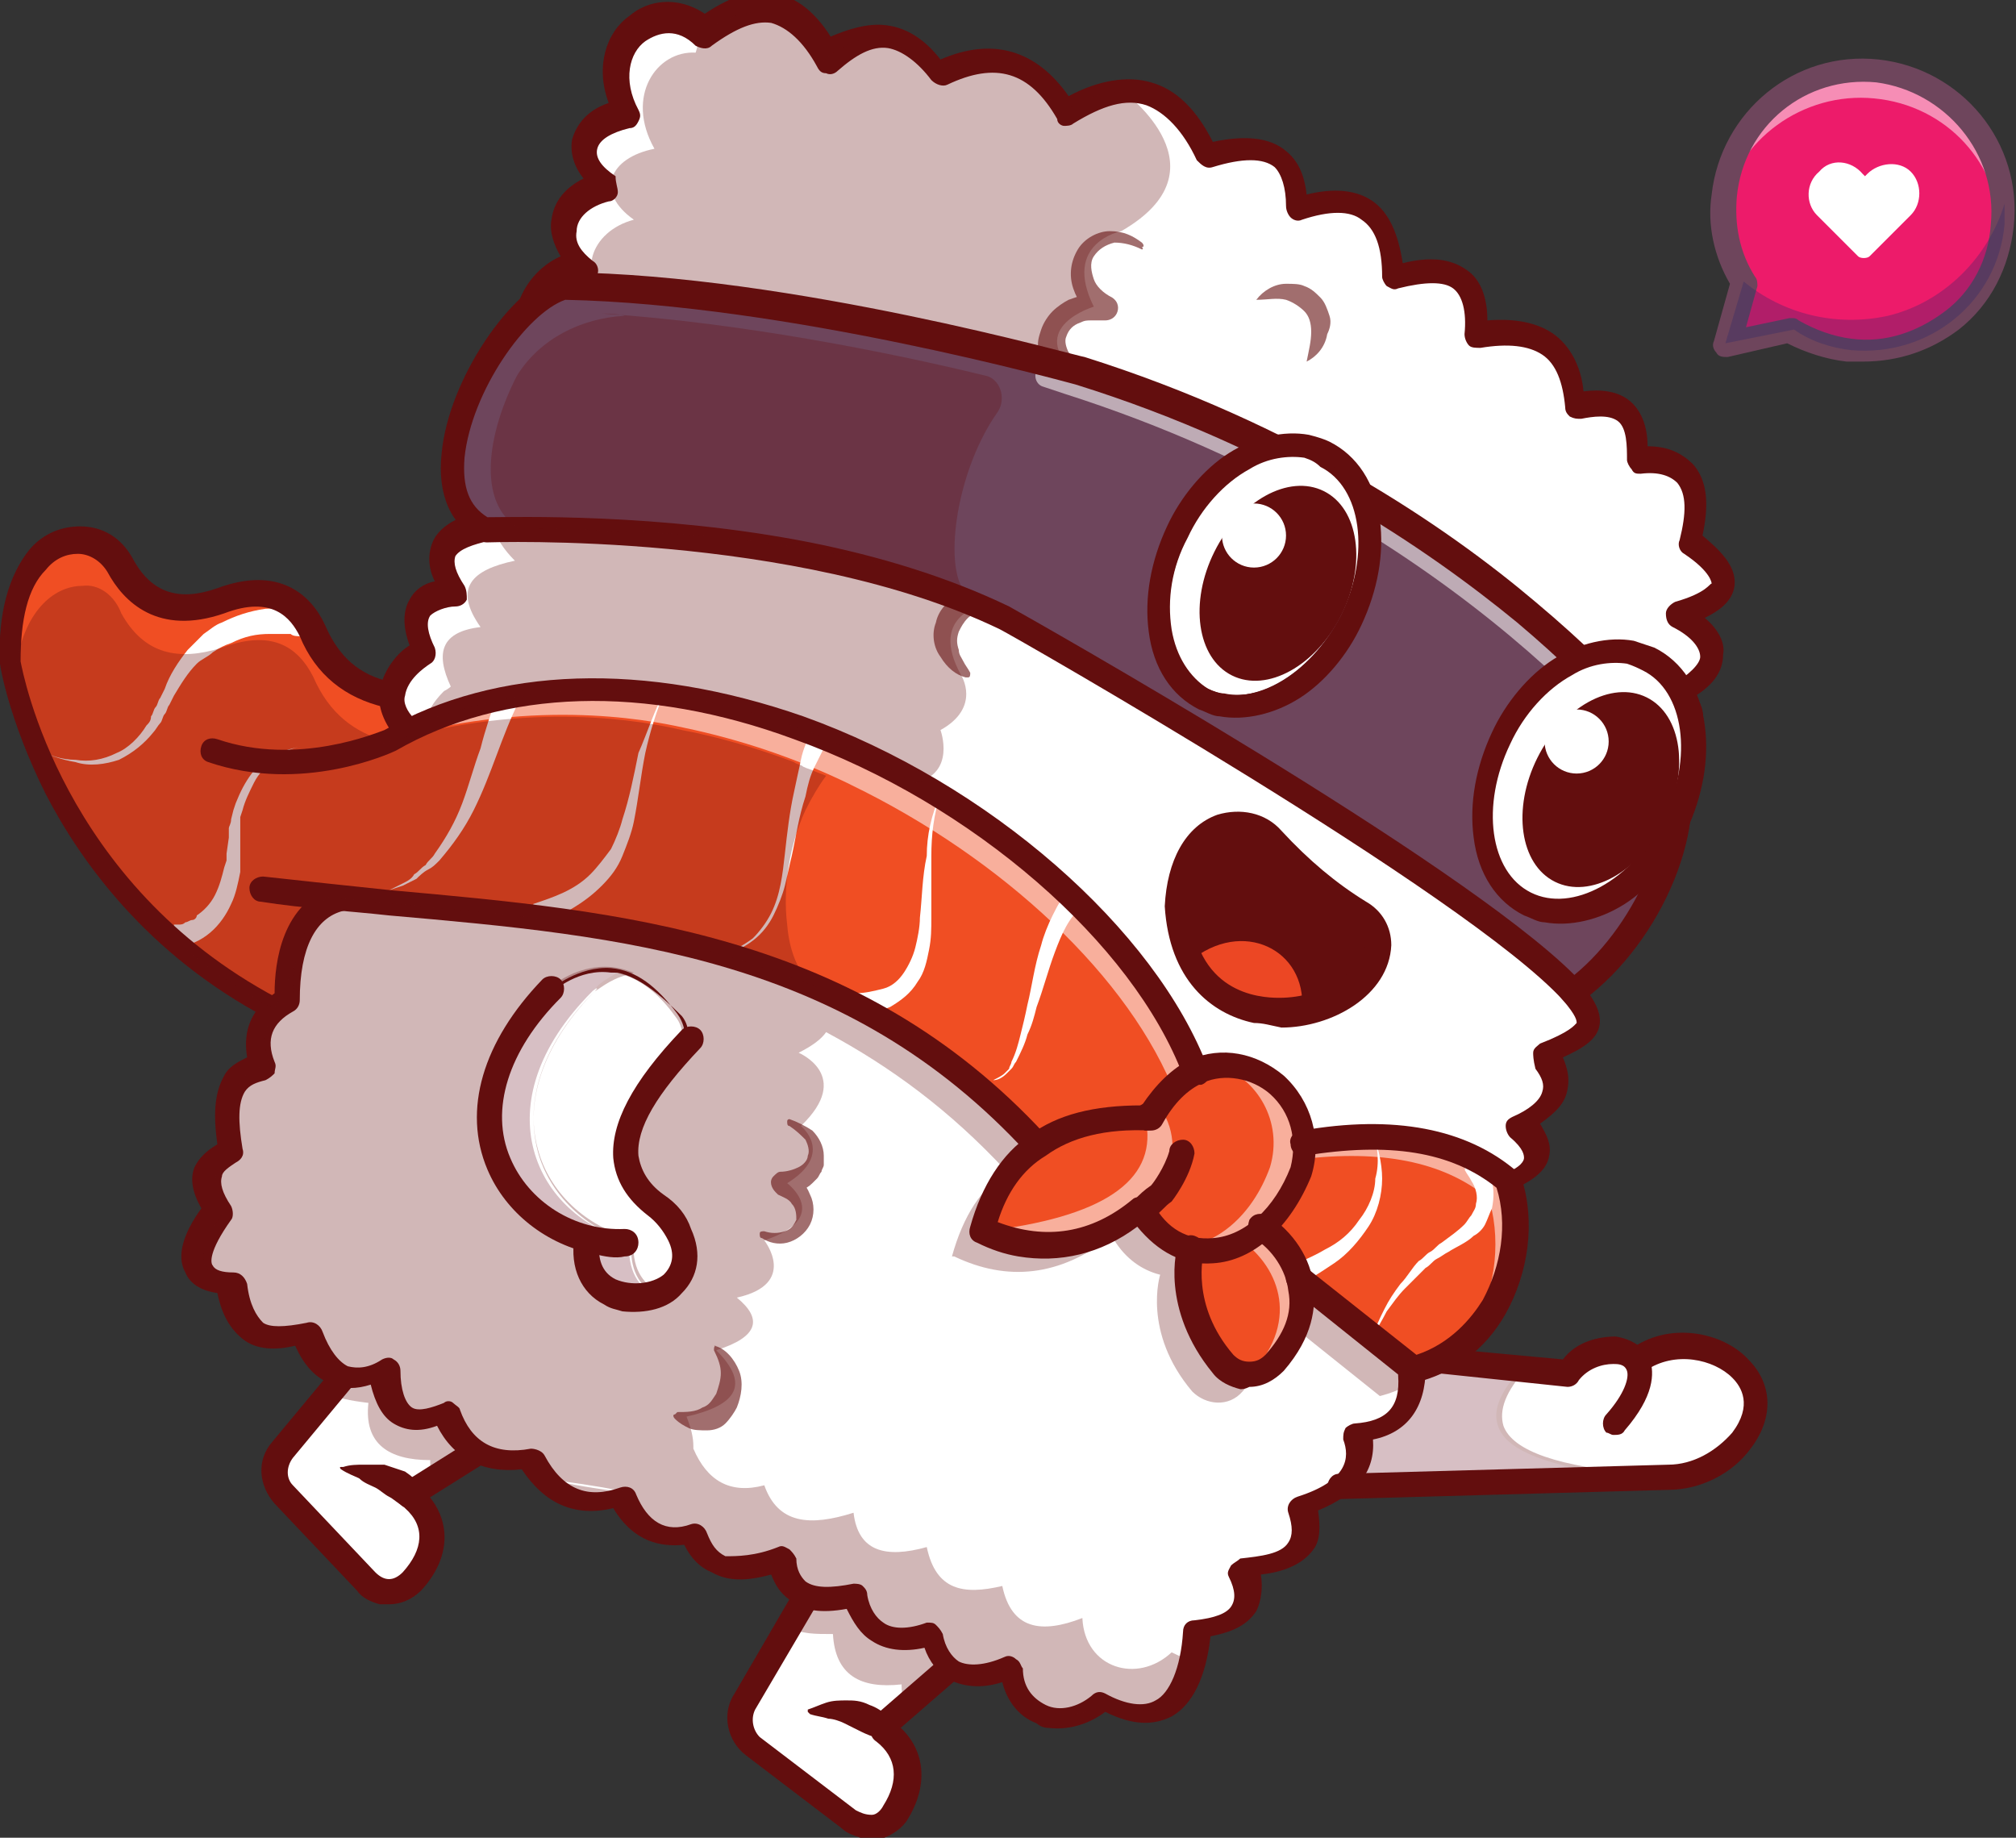
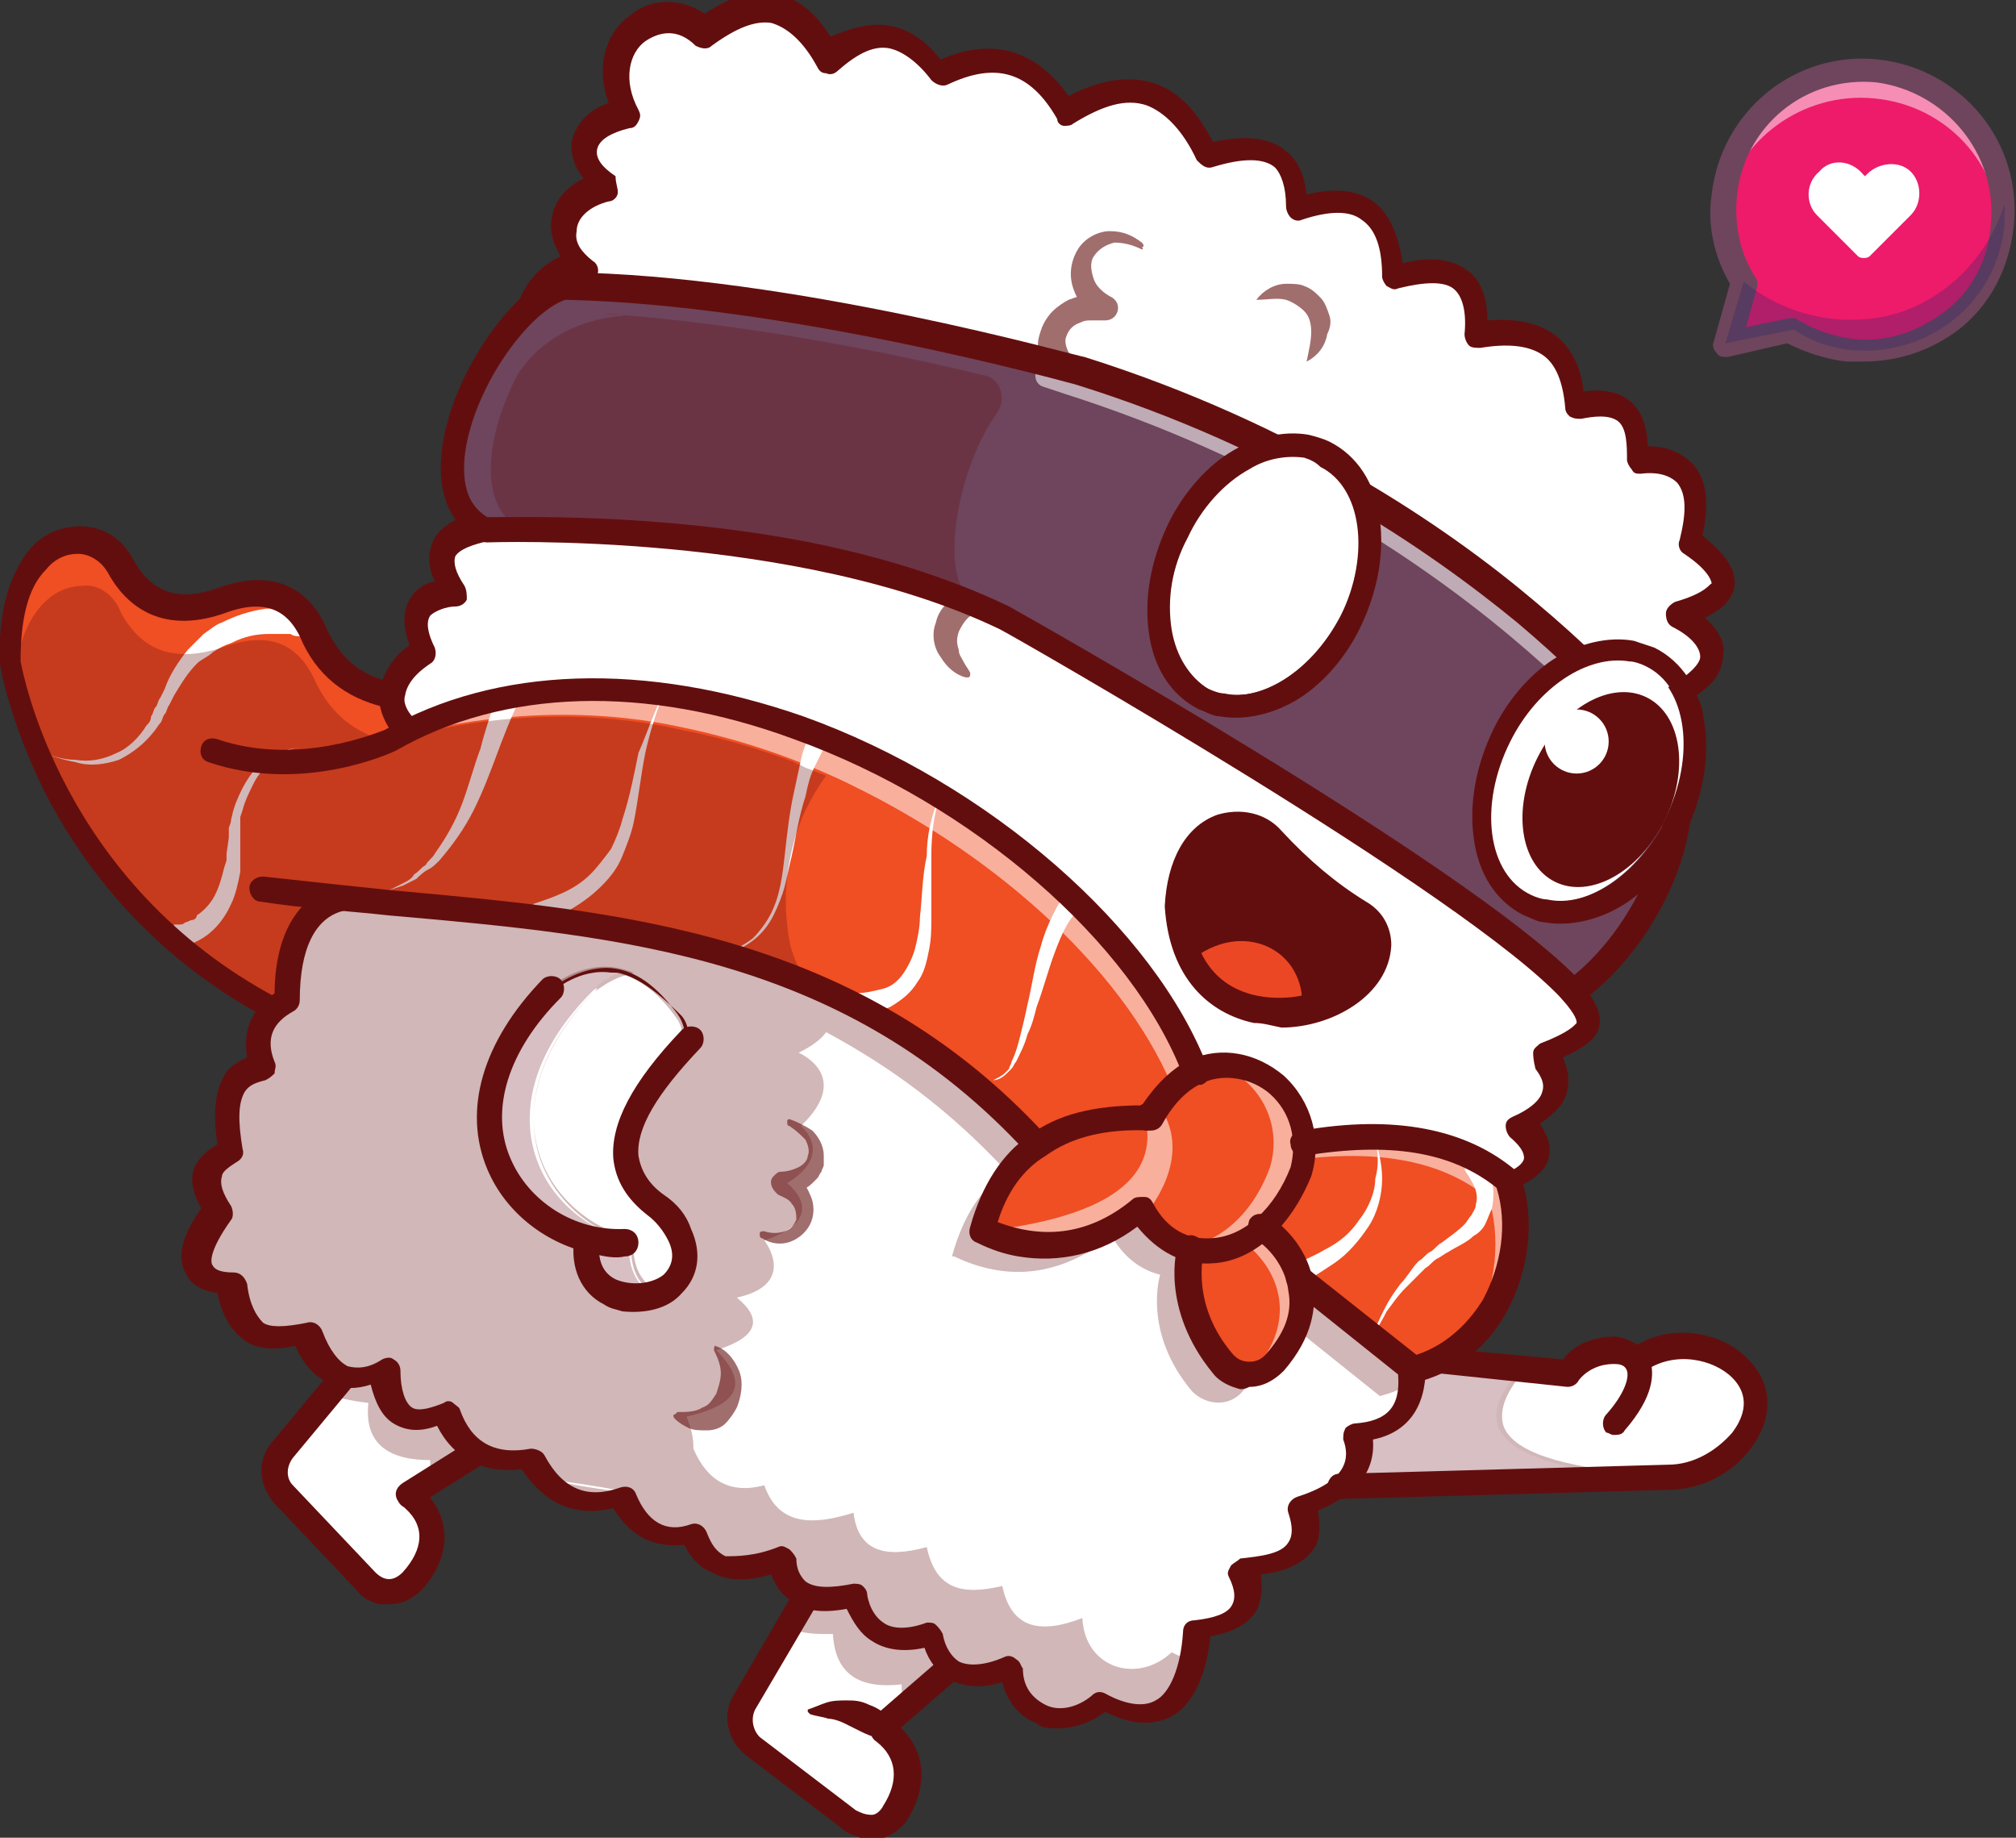
<svg xmlns="http://www.w3.org/2000/svg" id="Layer_1" x="0px" y="0px" viewBox="0 0 88.1 80.3" style="enable-background:new 0 0 88.1 80.3;" xml:space="preserve">
  <rect x="0" y="0" width="88.1" height="80.3" fill="#333333" stroke="none" />
  <style type="text/css"> .st0{opacity:0.6;} .st1{fill:#F6CBE0;} .st2{clip-path:url(#SVGID_00000065769952202812116890000010314650231711587743_);} .st3{clip-path:url(#SVGID_00000077297232250613566420000016253264984846232450_);} .st4{fill:#FFE080;} .st5{fill:#84D2F5;} .st6{fill:#FAB493;} .st7{clip-path:url(#SVGID_00000150785783463314526180000001830077250860331395_);} .st8{fill:#38C6F4;} .st9{clip-path:url(#SVGID_00000009555813492633749860000016998927637157531058_);} .st10{opacity:0.6;fill:url(#SVGID_00000007425846402311160230000009591408410704101518_);} .st11{opacity:0.6;fill:url(#SVGID_00000105398551273227481620000000163322420963256242_);} .st12{fill:#FFDF82;} .st13{fill:#E5E8EA;} .st14{fill:#59C6CD;} .st15{fill:#83D3EB;} .st16{opacity:0.2;} .st17{fill:#242568;} .st18{opacity:0.3;} .st19{fill:#580F10;} .st20{fill:#FFFFFF;} .st21{fill:#BFD4E7;} .st22{opacity:0.4;} .st23{opacity:0.8;} .st24{fill:#EF3926;} .st25{fill:#FECF0A;} .st26{opacity:0.7;} .st27{fill:#371A45;} .st28{fill:#6B6B7D;} .st29{fill:#F389B5;} .st30{opacity:0.35;} .st31{fill:none;stroke:#580F10;stroke-width:28.704;stroke-linecap:round;stroke-linejoin:round;stroke-miterlimit:10;} .st32{fill:#EE2531;} .st33{fill:#F04E23;} .st34{fill:#ED1B6A;} .st35{opacity:0.5;} .st36{fill:#FECD06;} .st37{fill:#630E0E;} .st38{fill:#7A2938;} .st39{fill:#8B5A72;} .st40{opacity:0.55;} .st41{fill:#EC4724;} .st42{fill:#6E455C;} .st43{opacity:0.7;fill:#FFFFFF;} .st44{clip-path:url(#SVGID_00000027601101543901306860000004367562348712806302_);} .st45{fill:#1BA2CC;} .st46{fill:#707295;} .st47{fill:#EBD4BA;} .st48{fill:#424562;} .st49{fill:#A9ACCE;} .st50{fill:#091930;} .st51{fill:#F7A4A9;} .st52{fill:#D07E66;} .st53{fill:#A5CE39;} .st54{fill:#83B641;} .st55{fill:#E2EBAA;} .st56{fill:#5D3F96;} .st57{fill:#9F9F9F;} .st58{fill:#F04D23;} .st59{fill:#F15925;} .st60{fill:#E5EAEB;} .st61{fill:#6E465C;} .st62{fill:#3E3E3E;} .st63{fill:#7B7B7B;} .st64{fill:#D08FB2;} .st65{opacity:0.6;fill:url(#SVGID_00000080184301019924938980000011355453997717856154_);} .st66{opacity:0.6;fill:url(#SVGID_00000134946539171107940620000015241117776310769598_);} .st67{clip-path:url(#SVGID_00000084500773945391118140000014993124706964481182_);} .st68{clip-path:url(#SVGID_00000020400482797231882560000006355593960170774919_);} </style>
  <g>
    <g>
      <g>
        <g>
          <g>
            <g>
              <g>
                <path class="st20" d="M37.2,79.5l-4.2-3.2c-0.6-0.5-0.8-1.3-0.4-1.9l2.5-4.3l1.4-2.4c0,0,4.7-0.8,5.9,4.4l-2,1.8l-1.8,1.5 c1.3,0.8,1.7,2.1,0.7,3.7C38.7,79.8,37.8,80,37.2,79.5z" />
              </g>
              <g>
                <path class="st37" d="M37.7,79.8c-0.2,0-0.4-0.1-0.6-0.3l-4.2-3.2c-0.6-0.5-0.8-1.4-0.4-2l3.9-6.7l0,0c0,0,4.8-0.8,6,4.5l0,0 l-3.8,3.3c0.6,0.4,1,0.9,1.1,1.5c0.2,0.7,0,1.5-0.5,2.2c-0.2,0.3-0.6,0.6-1,0.6C38.1,79.9,37.9,79.9,37.7,79.8z M36.4,67.8 l-3.9,6.6c-0.4,0.6-0.2,1.4,0.4,1.8l4.2,3.2c0.3,0.2,0.7,0.3,1,0.2c0.4-0.1,0.7-0.3,0.9-0.6c0.5-0.7,0.7-1.5,0.5-2.1 c-0.1-0.6-0.5-1.1-1.2-1.5l-0.1-0.1l3.8-3.4C41.1,67.2,36.9,67.7,36.4,67.8z" />
              </g>
            </g>
          </g>
          <g class="st18">
            <path class="st37" d="M41.7,73.1l-2,1.8c-0.2-0.3-0.3-0.8-0.3-1.3c-1.8,0.2-2.9-0.4-3-2.2c-0.8,0-1.4,0-1.9-0.3l1.4-2.4 C35.8,68.7,40.6,67.9,41.7,73.1z" />
          </g>
          <g>
            <path class="st37" d="M38.2,75.9c-0.3-0.1-0.5-0.2-0.7-0.3c-0.2-0.1-0.4-0.2-0.6-0.3c-0.2-0.1-0.5-0.2-0.7-0.2 c-0.3-0.1-0.5-0.1-0.8-0.2l0,0c0,0-0.1-0.1-0.1-0.1c0,0,0,0,0-0.1c0.3-0.1,0.5-0.2,0.8-0.3c0.3-0.1,0.6-0.1,0.9-0.1 c0.3,0,0.6,0,1,0.2c0.3,0.1,0.6,0.3,0.8,0.5c0.2,0.2,0.2,0.6,0,0.8C38.6,75.9,38.4,76,38.2,75.9L38.2,75.9z" />
          </g>
          <g>
            <path class="st37" d="M37.6,80.3c-0.3-0.1-0.6-0.2-0.8-0.4l-4.2-3.2c-0.8-0.6-1.1-1.8-0.5-2.7l3.9-6.7c0.2-0.3,0.5-0.4,0.8-0.2 c0.3,0.2,0.4,0.5,0.2,0.8L33,74.7c-0.2,0.4-0.1,0.9,0.2,1.2l4.2,3.2c0.2,0.1,0.4,0.2,0.7,0.2c0.2,0,0.4-0.2,0.5-0.4 c0.7-1.1,0.6-2.1-0.3-2.8c-0.3-0.2-0.3-0.5-0.1-0.8c0.2-0.3,0.5-0.3,0.8-0.1c1.4,1,1.7,2.7,0.6,4.4c-0.3,0.4-0.8,0.7-1.3,0.8 C38.1,80.4,37.9,80.3,37.6,80.3z" />
          </g>
          <g>
            <path class="st37" d="M38.4,76c-0.1,0-0.2-0.1-0.3-0.2c-0.2-0.2-0.2-0.6,0.1-0.8l3.8-3.3c0.2-0.2,0.6-0.2,0.8,0.1 c0.2,0.2,0.2,0.6-0.1,0.8l-3.8,3.3C38.7,76,38.5,76,38.4,76z" />
          </g>
        </g>
        <g>
          <g>
            <g>
              <g>
                <path class="st20" d="M16,69.1l-3.6-3.8c-0.5-0.5-0.5-1.4-0.1-2l3.2-3.8l1.8-2.1c0,0,4.8,0,5,5.3l-2.3,1.4l-2,1.2 c1.1,1,1.3,2.4,0.1,3.8C17.4,69.7,16.5,69.7,16,69.1z" />
              </g>
              <g>
                <path class="st37" d="M16.7,69.6c-0.3-0.1-0.6-0.2-0.8-0.4l-3.6-3.8c-0.5-0.6-0.6-1.5-0.1-2.1l5-6l0,0c0,0,4.9,0,5.1,5.4l0,0 l-4.3,2.6c0.5,0.5,0.8,1.1,0.9,1.7c0,0.7-0.3,1.4-0.9,2.1c-0.3,0.3-0.6,0.5-1.1,0.5C16.9,69.6,16.8,69.6,16.7,69.6z M17.2,57.5l-4.9,5.9c-0.5,0.5-0.4,1.4,0.1,1.9l3.6,3.8c0.3,0.3,0.6,0.4,1,0.4c0.4,0,0.7-0.1,0.9-0.4c0.6-0.6,0.9-1.3,0.9-2 c0-0.6-0.3-1.2-0.9-1.7l-0.1-0.1l4.4-2.7C21.9,57.7,17.7,57.5,17.2,57.5z" />
              </g>
            </g>
          </g>
          <g class="st18">
            <path class="st37" d="M21.2,63.5L19,65.1c-0.2-0.3-0.2-0.8-0.2-1.3c-1.8,0-2.9-0.7-2.7-2.5c-0.8-0.1-1.4-0.2-1.9-0.5l1.6-2.2 C15.9,58.5,20.6,58.2,21.2,63.5z" />
          </g>
          <g>
-             <path class="st37" d="M17.6,65.8c-0.2-0.1-0.4-0.3-0.6-0.4c-0.2-0.1-0.4-0.3-0.6-0.4c-0.2-0.1-0.5-0.2-0.7-0.4 c-0.2-0.1-0.5-0.2-0.8-0.4l0,0c0,0-0.1-0.1,0-0.1c0,0,0,0,0.1,0c0.3-0.1,0.6-0.1,0.9-0.1c0.3,0,0.6,0,0.9,0 c0.3,0.1,0.6,0.2,0.9,0.3c0.3,0.2,0.5,0.4,0.7,0.6c0.2,0.3,0.1,0.6-0.1,0.8C18,65.9,17.8,65.9,17.6,65.8L17.6,65.8z" />
-           </g>
+             </g>
          <g>
            <path class="st37" d="M16.6,70.1c-0.4-0.1-0.8-0.3-1-0.6l-3.6-3.8c-0.7-0.8-0.8-1.9-0.1-2.7l4.9-5.9c0.2-0.2,0.6-0.3,0.8-0.1 c0.2,0.2,0.3,0.6,0.1,0.8l-4.9,5.9c-0.3,0.4-0.3,0.9,0,1.2l3.6,3.8c0.2,0.2,0.4,0.3,0.6,0.3c0.2,0,0.4-0.1,0.6-0.3 c0.9-1,1-2,0.1-2.8c-0.2-0.2-0.2-0.6,0-0.8c0.2-0.2,0.6-0.2,0.8,0c1.3,1.3,1.2,3-0.1,4.4c-0.4,0.4-0.9,0.6-1.4,0.6 C16.9,70.1,16.7,70.1,16.6,70.1z" />
          </g>
          <g>
            <path class="st37" d="M17.8,65.9c-0.1,0-0.3-0.1-0.4-0.3c-0.2-0.3-0.1-0.6,0.2-0.8l4.3-2.7c0.3-0.2,0.6-0.1,0.8,0.2 c0.2,0.3,0.1,0.6-0.2,0.8l-4.3,2.7C18.1,65.9,18,65.9,17.8,65.9z" />
          </g>
        </g>
        <g>
          <g>
            <g>
              <path class="st20" d="M76.1,62.9c-0.8,1-1.9,1.6-3.2,1.6l-1.2,0L58.6,65c-1.4-4.2,4.3-5.5,4.3-5.5l3.7,0.4l2,0.2 c0.7-1.2,2.4-1.3,2.9-0.5C74.1,57.6,78.3,60,76.1,62.9z" />
            </g>
            <g>
              <path class="st37" d="M58.5,65L58.5,65c-0.4-1.1-0.3-2.1,0.2-3c1.1-2,4.1-2.7,4.2-2.7l0,0l5.7,0.5c0.4-0.6,1.1-1,1.8-1 c0.5,0,0.9,0.2,1.2,0.5c1.5-1.1,3.5-0.7,4.5,0.4c0.9,0.9,0.9,2.1,0.1,3.3l0,0c-0.8,1-1.9,1.6-3.3,1.6L58.5,65z M62.9,59.5 c-0.2,0.1-3,0.8-4.1,2.6c-0.4,0.8-0.5,1.7-0.2,2.7l14.3-0.4c1.3,0,2.4-0.6,3.1-1.6l0,0c0.8-1.1,0.8-2.2-0.1-3 c-1-1-2.9-1.4-4.4-0.3l-0.1,0l0-0.1c-0.2-0.3-0.6-0.5-1.1-0.5c-0.5,0-1.3,0.3-1.7,1l0,0L62.9,59.5z" />
            </g>
          </g>
        </g>
        <g class="st18">
          <g>
            <path class="st38" d="M71.8,64.5L58.6,65c-1.4-4.2,4.3-5.5,4.3-5.5l3.7,0.4C63.9,62.8,66.6,64,71.8,64.5L71.8,64.5z" />
          </g>
          <g>
            <path class="st37" d="M58.5,65L58.5,65c-0.4-1.1-0.3-2.1,0.2-3c1.1-2,4.1-2.7,4.2-2.7l0,0l3.9,0.4l-0.1,0.1 c-0.9,1-1.2,1.8-1,2.5c0.4,1.1,2.4,1.8,6.1,2.1l0.1,0l0,0.2L58.5,65z M62.9,59.5c-0.2,0.1-3,0.8-4.1,2.6 c-0.4,0.8-0.5,1.7-0.2,2.7L71,64.5c-3.3-0.4-5.1-1.1-5.5-2.1c-0.3-0.7,0-1.5,0.9-2.5L62.9,59.5z" />
          </g>
        </g>
        <g>
          <path class="st33" d="M12,44.1C2.1,38.7,0.6,28.9,0.6,28.9c-0.2-3.5,1.4-5.3,3-5.3c0.8,0,1.5,0.5,1.8,1.1c1,1.8,2.5,2.2,4.4,1.5 c1.9-0.7,3.2-0.2,4,1.3c0.7,1.6,1.9,2.5,3.3,2.8l0.2,1.7l0,0l-3.1,7L12,44.1z" />
        </g>
        <g>
          <g>
            <path class="st39" d="M52,54.6c0,0-0.8,2.5,1.4,5.1c0.6,0.7,1.6,0.7,2.2,0c2.2-2.4,1.1-4.8-0.6-5.9" />
          </g>
          <g>
            <path class="st37" d="M54.3,60.2c-0.3-0.1-0.7-0.2-0.9-0.5c-2.2-2.6-1.4-5.1-1.4-5.1l0.2,0c0,0-0.7,2.5,1.4,5 c0.3,0.3,0.6,0.5,1,0.5c0.4,0,0.8-0.2,1-0.5c0.9-1,1.3-2.1,1.2-3.2c-0.1-1-0.8-2-1.8-2.7l0.1-0.1c1,0.7,1.7,1.7,1.8,2.8 c0.1,1.1-0.3,2.3-1.2,3.3c-0.3,0.3-0.7,0.5-1.2,0.5C54.5,60.2,54.4,60.2,54.3,60.2z" />
          </g>
        </g>
        <g>
          <g>
            <path class="st20" d="M61.7,59.8c0.1,1.7-0.7,2.6-2.4,2.7c0.5,1.7-0.6,2.6-2.4,3.2c0.7,2.2-0.8,2.5-2.6,2.7 c0.6,1.7-0.2,2.5-2,2.7c-0.4,3.7-1.9,4.3-4.2,3.2c-1.5,1.4-3.8,0.7-3.9-1.5c-1.8,0.7-3.1,0.5-3.5-1.4c-1.7,0.5-3,0.2-3.3-1.7 c-1.8,0.4-3.1,0.1-3.2-1.5c-1.9,0.7-3.3,0.5-3.9-1.2c-1.5,0.4-2.5-0.2-3.1-1.6c0,0,0-0.1,0-0.1c0,0-0.1,0-0.1,0 c-1.2,0.4-2.2,0.2-3-0.5c-0.3-0.3-0.6-0.7-0.9-1.2c-1.8,0.3-3-0.3-3.7-2.1c-1.6,0.7-2.6,0.3-2.7-1.9c-1.7,1-2.8,0.2-3.4-1.5 c-2.1,0.5-3,0.1-3.3-2.1c-1.4,0.1-2.3-0.8-0.5-3.1c-0.8-1.3-0.6-2.2,0.5-2.6c-0.4-1.9-0.3-3.4,1.4-3.7c-0.5-1.2-0.2-2.2,1-2.9 c0-1.2,0.2-2.3,0.7-3.2c0.4-0.6,0.9-1.1,1.6-1.3l2.7-7.2c-1.2-1.4,0-2.6,0.6-3.1c0.2-0.1,0.3-0.2,0.3-0.2 c-0.7-1.5-0.4-2.4,1.3-2.6c-1.2-1.7-0.5-2.6,1.5-2.9c-2-2-0.6-3.7,1.2-2.9c-2.1-1.9-0.4-3.6,1.4-3.8c-1.9-1.4-0.4-4.5,1.7-4.6 c-1.7-1.1-1-3.1,0.9-3.6c-1.7-1.2-1.1-2.8,0.9-3.1c-1.7-2.9,1.3-5.4,3.3-3.5c1.9-1.5,3.8-1.9,5.4,1.1c1.7-1.5,3.4-1.6,4.9,0.5 c2.4-1.2,4.3-0.6,5.6,1.7c1-0.6,1.9-1,2.8-1c1.4,0,2.6,0.9,3.5,2.8c2.8-0.8,4,0.2,3.9,2.3c2.3-0.7,4.1-0.4,4.2,3 c2.3-0.7,3.8-0.3,3.6,2.6c2.7-0.6,4.2,0.4,4.4,3.1c2-0.5,2.8,0.3,2.7,2.4c2.3-0.2,2.9,1.2,2.3,3.6c2.3,1.6,1.7,2.6-0.5,3.2 c2,1.2,2,2.4,0,3.5c1,1,0.7,1.9-0.4,2.8l-4.2,10.1c1.3,1.4,1,1.9-1.2,2.8c0.9,1.2,0.6,2.2-1.1,3c1,0.9,1.2,1.8-0.5,2.5 L61.7,59.8z" />
          </g>
          <g>
            <path class="st37" d="M45.9,75c-0.1,0-0.3-0.1-0.4-0.1c-0.8-0.3-1.3-1.1-1.4-2c-1.1,0.4-1.9,0.4-2.5,0.1 c-0.5-0.3-0.8-0.8-1-1.6c-1,0.3-1.8,0.2-2.4-0.1c-0.5-0.3-0.8-0.8-1-1.6c-1.2,0.3-2,0.2-2.5-0.2c-0.4-0.3-0.6-0.7-0.7-1.3 c-1.2,0.4-2.1,0.5-2.8,0.1c-0.5-0.2-0.9-0.7-1.1-1.3c-1.4,0.3-2.4-0.2-3.1-1.6l0,0c0,0,0,0-0.1,0c-1.2,0.4-2.2,0.2-3.1-0.6 c-0.3-0.3-0.6-0.7-0.9-1.1c-1.8,0.3-3.1-0.4-3.7-2.1c-0.8,0.4-1.4,0.4-1.9,0.1c-0.5-0.3-0.8-0.9-0.8-2c-0.7,0.4-1.4,0.5-2,0.3 c-0.6-0.2-1.1-0.8-1.4-1.8c-1.2,0.3-1.9,0.2-2.4-0.1c-0.5-0.3-0.8-1-1-2c-0.7,0-1.2-0.2-1.4-0.6c-0.3-0.6,0-1.5,0.9-2.6 c-0.4-0.7-0.6-1.3-0.4-1.7c0.1-0.4,0.4-0.7,1-1c-0.3-1.4-0.2-2.4,0.2-3c0.3-0.4,0.7-0.6,1.2-0.8c-0.4-1.2-0.1-2.2,1-2.9 c0-1.4,0.3-2.4,0.7-3.1c0.4-0.7,0.9-1.1,1.7-1.3l2.7-7.1c-0.4-0.5-0.5-0.9-0.5-1.4c0.1-0.8,0.8-1.4,1.2-1.7 c0.1-0.1,0.2-0.1,0.2-0.2c-0.4-0.8-0.4-1.5-0.1-1.9c0.2-0.4,0.7-0.6,1.4-0.7c-0.5-0.7-0.6-1.3-0.4-1.8c0.2-0.5,0.8-0.9,1.9-1.1 c-1.1-1.1-1.1-2-0.7-2.6c0.3-0.5,1-0.7,1.8-0.5c-0.8-0.9-0.8-1.6-0.7-2.1c0.3-0.8,1.1-1.4,2.2-1.6c-0.7-0.6-1-1.5-0.7-2.5 c0.3-1.1,1.3-1.9,2.3-2.1c-0.6-0.5-0.9-1.1-0.8-1.8c0.1-0.8,0.8-1.5,1.8-1.8c-0.7-0.5-1-1.1-0.9-1.7c0.1-0.7,0.8-1.2,1.8-1.4 c-0.9-1.6-0.4-3,0.5-3.7c0.7-0.6,1.9-0.8,3,0.2c1.2-0.9,2.1-1.2,3-1c0,0,0,0,0,0c0.9,0.2,1.7,0.9,2.4,2.1 c0.9-0.8,1.8-1.1,2.6-1c0.8,0.1,1.6,0.6,2.3,1.6c2.4-1.2,4.3-0.6,5.6,1.7c1-0.6,1.9-0.9,2.7-0.9c1.5,0,2.6,0.9,3.5,2.8 c1.5-0.4,2.5-0.3,3.2,0.2c0.5,0.4,0.8,1.1,0.8,2.1c1.4-0.4,2.3-0.4,3,0.1c0.7,0.5,1.1,1.4,1.1,2.9c1.4-0.4,2.3-0.4,2.9,0.1 c0.6,0.4,0.8,1.3,0.7,2.5c1.4-0.3,2.4-0.1,3.1,0.4c0.7,0.5,1.1,1.4,1.2,2.7c0.9-0.2,1.6-0.1,2.1,0.2c0.5,0.4,0.7,1.1,0.6,2.2 c1-0.1,1.7,0.2,2.1,0.7c0.5,0.6,0.6,1.6,0.2,3c1.1,0.7,1.5,1.4,1.4,1.9c-0.1,0.5-0.7,0.9-1.8,1.3c0.9,0.6,1.4,1.2,1.4,1.8 c0,0.6-0.5,1.2-1.4,1.7c0.4,0.4,0.6,0.8,0.6,1.2c0,0.5-0.3,1-1,1.6l-4.2,10.1c0.6,0.7,0.8,1.1,0.7,1.5 c-0.1,0.5-0.8,0.9-1.9,1.3c0.4,0.5,0.5,1,0.4,1.5c-0.1,0.5-0.6,1-1.5,1.5c0.5,0.5,0.8,1,0.7,1.4c-0.1,0.4-0.5,0.8-1.3,1.1 l-4.1,8.2c0.1,1.7-0.8,2.6-2.4,2.8c0.4,1.5-0.4,2.5-2.4,3.2c0.2,0.8,0.2,1.3-0.1,1.7c-0.5,0.7-1.5,0.8-2.5,0.9 c0.3,0.7,0.2,1.3,0,1.8c-0.3,0.5-1,0.8-2,0.9c-0.2,1.9-0.7,3-1.5,3.5c-0.7,0.4-1.6,0.3-2.7-0.3C47.5,74.9,46.7,75.2,45.9,75z M44.3,72.6l0,0.1c0,0.9,0.5,1.7,1.3,2c0.8,0.3,1.8,0.1,2.5-0.5l0,0l0,0c1.1,0.6,2,0.7,2.6,0.3c0.8-0.4,1.3-1.6,1.5-3.4l0-0.1 l0.1,0c1-0.1,1.7-0.4,2-0.8c0.3-0.4,0.3-1,0-1.7l0-0.1l0.1,0c1-0.1,2-0.2,2.5-0.9c0.3-0.4,0.3-0.9,0-1.7l0-0.1l0.1,0 c2-0.7,2.8-1.7,2.3-3.1l0-0.1l0.1,0c1.6-0.1,2.4-1,2.4-2.6l0,0l0,0l4.2-8.3l0,0c0.7-0.3,1.1-0.7,1.2-1c0.1-0.4-0.2-0.8-0.7-1.3 l-0.1-0.1l0.1,0c0.9-0.4,1.4-0.9,1.5-1.4c0.1-0.4,0-0.9-0.4-1.4l-0.1-0.1l0.1,0c1-0.4,1.8-0.8,1.9-1.2c0.1-0.3-0.1-0.8-0.7-1.4 l0,0l0,0l4.3-10.2l0,0c0.6-0.5,0.9-1,1-1.5c0-0.4-0.2-0.8-0.6-1.1l-0.1-0.1l0.1-0.1c0.9-0.5,1.4-1.1,1.4-1.6 c0-0.6-0.5-1.2-1.4-1.8l-0.2-0.1l0.2,0c1.2-0.3,1.8-0.7,1.9-1.2c0.1-0.5-0.4-1.1-1.4-1.8l0,0l0-0.1c0.4-1.4,0.3-2.3-0.2-2.9 c-0.4-0.5-1.1-0.7-2-0.6l-0.1,0l0-0.1c0.1-1-0.1-1.7-0.6-2.1c-0.4-0.4-1.1-0.4-2-0.2l-0.1,0l0-0.1c-0.1-1.3-0.5-2.2-1.2-2.7 c-0.7-0.5-1.7-0.7-3.1-0.4l-0.1,0l0-0.1c0.1-1.2-0.1-2-0.7-2.4c-0.6-0.5-1.5-0.5-2.9,0l-0.1,0l0-0.1c0-1.4-0.4-2.4-1.1-2.9 c-0.7-0.5-1.6-0.5-3,0l-0.1,0l0-0.1c0-1-0.2-1.7-0.7-2.1c-0.6-0.5-1.7-0.5-3.1-0.1l-0.1,0l0-0.1c-0.9-1.9-2-2.8-3.4-2.8 c-0.8,0-1.7,0.3-2.7,1l-0.1,0l0-0.1c-1.3-2.3-3.1-2.9-5.5-1.7l-0.1,0l0-0.1c-0.7-1-1.5-1.5-2.2-1.6C37.8,1.7,37,2,36.1,2.8 L36,2.9l0-0.1c-0.7-1.3-1.4-2-2.3-2.1c-0.9-0.2-1.8,0.2-3,1.1l-0.1,0l0,0c-1-1-2.1-0.7-2.8-0.2c-0.9,0.7-1.3,2.1-0.4,3.6 l0.1,0.1l-0.1,0c-1,0.2-1.7,0.7-1.8,1.3c-0.1,0.6,0.2,1.2,1,1.7l0.1,0.1l-0.2,0c-1,0.3-1.7,0.9-1.8,1.7 c-0.1,0.7,0.2,1.3,0.9,1.8l0.2,0.1l-0.2,0c-1.2,0-2.1,1-2.4,2c-0.3,1,0,1.9,0.7,2.5l0.2,0.1l-0.2,0c-1.1,0.1-2,0.7-2.2,1.5 c-0.2,0.7,0.1,1.4,0.9,2.2l0.4,0.3l-0.5-0.2c-0.8-0.4-1.6-0.2-1.9,0.3c-0.3,0.5-0.3,1.4,0.8,2.5l0.1,0.1l-0.2,0 c-1.1,0.2-1.7,0.5-1.9,1c-0.2,0.4,0,1,0.5,1.8l0.1,0.1l-0.1,0c-0.7,0.1-1.2,0.3-1.4,0.7c-0.2,0.4-0.2,1,0.2,1.8l0,0.1l-0.1,0 c0,0-0.1,0.1-0.3,0.2c-0.4,0.3-1,0.9-1.1,1.6c0,0.5,0.1,0.9,0.5,1.4l0,0l-2.7,7.3l0,0c-0.7,0.2-1.2,0.6-1.6,1.3 c-0.4,0.7-0.6,1.7-0.7,3.1l0,0l0,0c-1.1,0.6-1.5,1.6-1,2.8l0,0.1l-0.1,0c-0.6,0.1-0.9,0.3-1.2,0.7c-0.4,0.6-0.4,1.5-0.2,2.9 l0,0.1l-0.1,0c-0.5,0.2-0.8,0.5-0.9,0.9c-0.1,0.4,0,1,0.4,1.7l0,0l0,0c-1.1,1.4-1.1,2.1-0.9,2.5c0.2,0.4,0.7,0.6,1.3,0.5l0.1,0 l0,0.1c0.2,1.1,0.4,1.7,0.9,2c0.5,0.3,1.2,0.3,2.3,0.1l0.1,0l0,0.1c0.3,1,0.8,1.6,1.4,1.8c0.5,0.2,1.2,0.1,1.9-0.3l0.1-0.1 l0,0.1c0,1,0.3,1.7,0.8,2c0.4,0.3,1,0.2,1.8-0.2l0.1,0l0,0.1c0.6,1.6,1.8,2.3,3.6,2l0.1,0l0,0c0.3,0.5,0.5,0.8,0.9,1.1 c0.8,0.7,1.8,0.9,2.9,0.5c0,0,0.1,0,0.1,0l0.1,0l0.1,0.1c0.6,1.4,1.6,1.9,3,1.5l0.1,0l0,0.1c0.2,0.6,0.6,1.1,1,1.3 c0.7,0.3,1.6,0.3,2.7-0.2l0.1,0l0,0.1c0.1,0.6,0.3,1.1,0.6,1.3c0.5,0.4,1.3,0.4,2.5,0.2l0.1,0l0,0.1c0.2,0.8,0.5,1.3,0.9,1.5 c0.5,0.3,1.3,0.4,2.3,0.1l0.1,0l0,0.1c0.2,0.8,0.5,1.3,0.9,1.5c0.6,0.3,1.4,0.2,2.4-0.2L44.3,72.6z" />
          </g>
        </g>
        <g class="st18">
          <g>
            <path class="st38" d="M27.1,65.3c-1.2,0.4-2.2,0.2-3-0.5C25.6,65.1,26.6,65.3,27.1,65.3z" />
          </g>
          <g>
            <path class="st37" d="M25.4,65.5c-0.5-0.1-0.9-0.3-1.3-0.7l-0.2-0.2l0.3,0.1c1.4,0.3,2.4,0.4,2.9,0.5l0.4,0.1l-0.3,0.1 C26.5,65.6,25.9,65.7,25.4,65.5z M24.4,64.9c0.7,0.5,1.4,0.6,2.3,0.4C26.2,65.3,25.4,65.1,24.4,64.9z" />
          </g>
        </g>
        <g>
          <path class="st37" d="M45.8,75.5c-0.2,0-0.4-0.1-0.5-0.2c-0.8-0.3-1.3-1-1.5-1.8c-0.9,0.3-1.7,0.2-2.3-0.1 c-0.5-0.3-0.9-0.8-1.1-1.4c-0.9,0.2-1.7,0.1-2.3-0.3c-0.5-0.3-0.8-0.8-1.1-1.4c-1.1,0.2-1.9,0.1-2.5-0.4 c-0.4-0.3-0.6-0.6-0.8-1.1c-1.1,0.3-1.9,0.3-2.6-0.1c-0.5-0.2-0.9-0.6-1.2-1.2c-1,0.1-2.2-0.1-3.1-1.6c-1.7,0.4-3-0.2-4-1.7 c-1.7,0.2-3-0.5-3.7-1.9c-0.8,0.3-1.4,0.2-1.9-0.1c-0.5-0.3-0.8-0.9-1-1.7c-0.6,0.2-1.2,0.2-1.7,0c-0.7-0.3-1.2-0.8-1.6-1.7 c-0.8,0.2-1.7,0.2-2.3-0.3c-0.5-0.4-0.9-1-1.1-2c-0.7-0.1-1.2-0.4-1.4-0.9c-0.4-0.7-0.1-1.7,0.7-2.8c-0.4-0.7-0.5-1.3-0.3-1.8 C8.7,50.6,9,50.3,9.5,50c-0.2-1.4-0.1-2.3,0.3-3c0.2-0.4,0.6-0.6,1-0.8C10.6,45,11,44.1,12,43.4c0-1.3,0.3-4,2.7-4.7 c0.3-0.1,0.6,0.1,0.7,0.4c0.1,0.3-0.1,0.6-0.4,0.7c-1.2,0.3-1.9,1.6-1.9,3.9c0,0.2-0.1,0.4-0.3,0.5c-0.9,0.5-1.2,1.2-0.8,2.2 c0.1,0.2,0,0.3,0,0.5c-0.1,0.1-0.2,0.2-0.4,0.3c-0.4,0.1-0.7,0.2-0.9,0.5c-0.3,0.5-0.3,1.3-0.1,2.5c0.1,0.3-0.1,0.5-0.3,0.6 C10,51,9.7,51.2,9.7,51.4c-0.1,0.3,0,0.7,0.4,1.3c0.1,0.2,0.1,0.5,0,0.6c-1,1.4-0.9,1.9-0.8,2c0.1,0.2,0.4,0.3,0.9,0.3 c0.3,0,0.5,0.2,0.6,0.5c0.1,0.9,0.4,1.4,0.7,1.7c0.3,0.2,0.9,0.2,1.9,0c0.3-0.1,0.6,0.1,0.7,0.4c0.3,0.8,0.7,1.3,1.1,1.5 c0.4,0.1,0.9,0.1,1.5-0.3c0.2-0.1,0.4-0.1,0.5,0c0.2,0.1,0.3,0.3,0.3,0.5c0,0.8,0.2,1.4,0.5,1.6c0.3,0.2,0.9,0,1.4-0.2 c0.1-0.1,0.3-0.1,0.4,0c0.1,0.1,0.3,0.2,0.3,0.3c0.5,1.4,1.5,2,3.1,1.7c0.2,0,0.5,0.1,0.6,0.3c0.8,1.5,1.9,1.9,3.3,1.4 c0.3-0.1,0.6,0,0.7,0.3c0.5,1.2,1.3,1.7,2.4,1.3c0.3-0.1,0.6,0.1,0.7,0.4c0.2,0.5,0.4,0.8,0.8,1C32.2,68,33,68,34,67.6 c0.2-0.1,0.3,0,0.5,0.1c0.1,0.1,0.2,0.2,0.3,0.4c0,0.5,0.2,0.8,0.4,1c0.4,0.3,1.1,0.3,2.1,0.1c0.1,0,0.3,0,0.4,0.1 c0.1,0.1,0.2,0.2,0.2,0.4c0.1,0.6,0.4,1,0.7,1.2c0.4,0.3,1.1,0.3,1.9,0c0.2,0,0.3,0,0.4,0.1c0.1,0.1,0.2,0.2,0.3,0.4 c0.1,0.6,0.4,1,0.7,1.2c0.4,0.2,1.1,0.2,2-0.2c0.2-0.1,0.4,0,0.5,0.1c0.2,0.1,0.2,0.3,0.3,0.4c0,0.8,0.4,1.3,1,1.6 c0.6,0.3,1.4,0.1,2-0.4c0.2-0.2,0.4-0.2,0.6-0.1c0.9,0.5,1.7,0.6,2.2,0.3c0.6-0.3,1.1-1.4,1.2-3c0-0.3,0.2-0.5,0.5-0.5 c0.9-0.1,1.4-0.3,1.6-0.6c0.2-0.3,0.2-0.7-0.1-1.3c-0.1-0.2,0-0.3,0.1-0.5c0.1-0.1,0.3-0.2,0.4-0.3c0.9-0.1,1.8-0.2,2.1-0.7 c0.2-0.3,0.2-0.7,0-1.3c-0.1-0.3,0.1-0.6,0.4-0.7c2.2-0.7,2.3-1.7,2-2.5c0-0.2,0-0.3,0.1-0.5c0.1-0.1,0.3-0.2,0.4-0.2 c1.4-0.1,2-0.7,1.9-2.1c0-0.1,0-0.2,0.1-0.3l4.2-8.2c0.1-0.1,0.2-0.2,0.3-0.3c0.8-0.3,0.9-0.6,0.9-0.7c0-0.1,0-0.4-0.6-0.9 c-0.1-0.1-0.2-0.3-0.2-0.5c0-0.2,0.1-0.3,0.3-0.4c0.7-0.3,1.2-0.7,1.3-1.1c0.1-0.3,0-0.6-0.3-1C67,46.3,67,46.1,67,46 c0-0.2,0.2-0.3,0.3-0.4c1.3-0.5,1.5-0.8,1.6-0.9c0-0.1,0-0.3-0.6-1c-0.2-0.2-0.2-0.4-0.1-0.6L72.4,33c0-0.1,0.1-0.2,0.2-0.2 c0.5-0.4,0.8-0.8,0.8-1.2c0-0.2-0.1-0.5-0.4-0.8c-0.1-0.1-0.2-0.3-0.2-0.5c0-0.2,0.1-0.3,0.3-0.4c0.7-0.4,1.2-0.9,1.2-1.2 c0-0.4-0.4-0.9-1.2-1.3c-0.2-0.1-0.3-0.3-0.3-0.6c0-0.2,0.2-0.4,0.4-0.5c1.4-0.4,1.5-0.8,1.6-0.8c0,0,0-0.5-1.2-1.3 c-0.2-0.1-0.3-0.4-0.2-0.6c0.3-1.2,0.3-2-0.1-2.5c-0.3-0.3-0.8-0.5-1.6-0.4c-0.2,0-0.3,0-0.4-0.2c-0.1-0.1-0.2-0.3-0.2-0.4 c0-0.6,0-1.4-0.4-1.7c-0.4-0.3-1.1-0.2-1.6-0.1c-0.2,0-0.3,0-0.5-0.1c-0.1-0.1-0.2-0.2-0.2-0.4c-0.1-1.1-0.4-1.9-1-2.3 c-0.6-0.4-1.5-0.5-2.7-0.3c-0.2,0-0.4,0-0.5-0.1c-0.1-0.1-0.2-0.3-0.2-0.5c0.1-1-0.1-1.7-0.5-2c-0.4-0.3-1.2-0.3-2.4,0 c-0.2,0.1-0.3,0-0.5-0.1c-0.1-0.1-0.2-0.3-0.2-0.4c0-1.3-0.3-2.1-0.9-2.5c-0.5-0.4-1.4-0.4-2.6,0c-0.2,0.1-0.4,0-0.5-0.1 c-0.1-0.1-0.2-0.3-0.2-0.5c0-0.8-0.2-1.4-0.5-1.7c-0.5-0.4-1.4-0.4-2.7,0c-0.3,0.1-0.5-0.1-0.7-0.3c-0.6-1.3-1.4-2.1-2.2-2.4 c-0.9-0.3-1.9,0-3.2,0.8c-0.1,0.1-0.3,0.1-0.4,0.1c-0.1,0-0.3-0.1-0.3-0.3c-1.2-2.1-2.7-2.5-4.8-1.5c-0.2,0.1-0.5,0-0.7-0.2 c-0.6-0.8-1.3-1.3-1.9-1.4c-0.7-0.1-1.4,0.3-2.2,1c-0.1,0.1-0.3,0.2-0.5,0.1c-0.2,0-0.3-0.1-0.4-0.3c-0.6-1.1-1.3-1.7-2-1.9 c0,0,0,0,0,0c-0.7-0.1-1.5,0.2-2.6,1c-0.2,0.2-0.5,0.1-0.7,0c-0.8-0.8-1.6-0.6-2.2-0.2c-0.7,0.5-1,1.7-0.3,3 c0.1,0.2,0.1,0.3,0,0.5c-0.1,0.2-0.2,0.3-0.4,0.3c-0.8,0.2-1.3,0.5-1.4,0.9c-0.1,0.4,0.2,0.8,0.8,1.2C26.9,8,27,8.2,27,8.4 c0,0.2-0.2,0.4-0.4,0.4c-0.8,0.2-1.4,0.7-1.4,1.3c-0.1,0.5,0.2,0.9,0.7,1.3c0.2,0.1,0.3,0.4,0.2,0.6c-0.1,0.2-0.3,0.4-0.5,0.4 c-0.9,0-1.7,0.9-1.9,1.6c-0.1,0.4-0.3,1.3,0.6,1.9c0.2,0.1,0.3,0.4,0.2,0.6c-0.1,0.2-0.3,0.4-0.5,0.4c-0.9,0.1-1.6,0.6-1.8,1.1 c-0.2,0.6,0.3,1.2,0.8,1.7c0.2,0.2,0.2,0.5,0.1,0.7c-0.2,0.2-0.4,0.3-0.7,0.2c-0.6-0.3-1.1-0.2-1.3,0.1 c-0.2,0.3-0.1,1.1,0.7,1.9c0.2,0.1,0.2,0.4,0.1,0.6c-0.1,0.2-0.2,0.4-0.4,0.4c-0.9,0.2-1.4,0.4-1.6,0.7c-0.1,0.3,0,0.7,0.4,1.3 c0.1,0.2,0.1,0.4,0.1,0.6c-0.1,0.2-0.3,0.3-0.5,0.3c-0.4,0-0.9,0.2-1.1,0.4c-0.2,0.3-0.1,0.8,0.2,1.4c0.1,0.3,0,0.6-0.2,0.7 c-0.3,0.2-1,0.7-1.1,1.4c-0.1,0.3,0.1,0.7,0.4,1c0.2,0.2,0.2,0.6-0.1,0.8c-0.2,0.2-0.6,0.2-0.8-0.1c-0.6-0.8-0.7-1.5-0.6-2 c0.2-0.9,0.8-1.6,1.3-1.9c-0.3-0.8-0.3-1.5,0-2c0.2-0.4,0.6-0.7,1.1-0.8c-0.3-0.6-0.3-1.2-0.1-1.7c0.2-0.5,0.7-0.9,1.5-1.2 c-0.7-1.1-0.6-2-0.3-2.6c0.3-0.4,0.7-0.7,1.2-0.7c-0.4-0.7-0.3-1.3-0.2-1.7c0.3-0.8,1-1.4,1.8-1.7c-0.4-0.7-0.5-1.5-0.3-2.4 c0.3-1,1-1.8,1.9-2.2c-0.3-0.5-0.5-1.1-0.4-1.6c0.1-0.8,0.6-1.4,1.4-1.8c-0.4-0.5-0.6-1.1-0.5-1.7c0.2-0.7,0.7-1.3,1.6-1.6 c-0.6-1.6-0.1-3.1,0.9-3.8c0.8-0.7,2.1-0.9,3.3-0.1c1.2-0.8,2.2-1.1,3.1-0.9c0,0,0,0,0,0c0.9,0.2,1.7,0.8,2.4,1.9 C37,1.3,37.9,1,38.7,1.1c0.9,0.1,1.7,0.6,2.4,1.5c2.3-1,4.2-0.4,5.6,1.6c1.3-0.7,2.6-0.9,3.6-0.6c1.1,0.3,2,1.2,2.7,2.6 c1.4-0.3,2.5-0.2,3.2,0.4c0.5,0.4,0.8,1,0.9,1.9c1.2-0.3,2.2-0.2,2.9,0.3c0.7,0.5,1.1,1.4,1.3,2.7c1.2-0.3,2.1-0.2,2.8,0.3 C64.7,12.2,65,13,65,14c1.2-0.1,2.2,0.1,2.9,0.6c0.7,0.5,1.2,1.4,1.3,2.5c0.8-0.1,1.5,0,2,0.4c0.5,0.4,0.8,1.1,0.8,2 c0.9,0,1.5,0.3,2,0.8c0.6,0.7,0.7,1.7,0.4,3.1c0.7,0.6,1.5,1.3,1.4,2.2c-0.1,0.7-0.7,1.1-1.3,1.4c0.6,0.5,0.9,1.1,0.8,1.6 c0,0.7-0.4,1.3-1.2,1.8c0.2,0.3,0.4,0.7,0.3,1.1c0,0.6-0.4,1.3-1.1,1.9l-4.1,9.7c0.4,0.5,0.8,1.1,0.7,1.7 c-0.1,0.6-0.7,1-1.6,1.4c0.2,0.5,0.3,0.9,0.2,1.4c-0.1,0.6-0.5,1-1.2,1.5c0.3,0.5,0.5,0.9,0.4,1.4c-0.1,0.6-0.6,1-1.4,1.4 l-4,7.9c0,1.7-0.8,2.8-2.3,3.1c0.1,1.4-0.7,2.4-2.4,3.1c0.1,0.7,0.1,1.3-0.2,1.7c-0.5,0.7-1.4,1-2.3,1.1c0.1,0.6,0,1.2-0.2,1.6 c-0.4,0.6-1,0.9-2,1.1c-0.2,1.8-0.8,3-1.7,3.5c-0.8,0.4-1.7,0.4-2.9-0.2C47.5,75.4,46.6,75.6,45.8,75.5z" />
        </g>
        <g class="st18">
          <path class="st37" d="M60.3,61l-5-4l0,0c-0.2-0.5-0.4-1-0.8-1.4l0.8,1.4c0.4,1.1,0.2,2.5-1,3.8c-0.6,0.7-1.6,0.6-2.2,0 c-2.2-2.6-1.4-5.1-1.4-5.1l0,0c-0.8-0.2-1.5-0.7-2-1.5c-0.1-0.1-0.1-0.2-0.1-0.2c-2.3,1.8-4.6,2-6.9,0.9c0,0-0.1,0-0.1,0 c0.5-1.8,1.3-3,2.4-3.7c-2.5-2.7-5.1-4.6-7.9-6.1c-0.2,0.3-0.6,0.6-1.2,0.9c0,0,2.4,1,0.1,3.2c0,0,1.5,1.2-0.6,2.5 c0,0,2,1.5-1,2.5c0,0,1.5,1.9-1.2,2.5c1.1,0.9,1,1.7-0.9,2.3c1.5,1.5,0.9,2.4-1.3,2.9c0.2,0.5,0.3,0.9,0.3,1.3l0,0 c0,0,0,0.1,0,0.1c0.6,1.4,1.6,2,3.1,1.6c0.6,1.7,2,1.8,3.9,1.2c0.2,1.7,1.4,2,3.2,1.5c0.4,1.9,1.6,2.1,3.3,1.7 c0.4,1.9,1.7,2.1,3.5,1.4c0.1,2.2,2.4,2.9,3.9,1.5c0.4,0.2,0.7,0.3,1.1,0.4c-0.6,2.3-2,2.6-3.9,1.6c-1.5,1.4-3.8,0.7-3.9-1.5 c-1.8,0.7-3.1,0.5-3.5-1.4c-1.7,0.5-3,0.2-3.3-1.7c-1.8,0.4-3.1,0.1-3.2-1.5c-1.9,0.7-3.3,0.5-3.9-1.2c-1.5,0.4-2.5-0.2-3.1-1.6 c0,0,0-0.1,0-0.1c0,0-0.1,0-0.1,0c-0.4-0.1-1.5-0.3-3-0.5c-0.3-0.3-0.6-0.7-0.9-1.2c-1.8,0.3-3-0.3-3.7-2.1 c-1.6,0.7-2.6,0.3-2.7-1.9c-1.7,1-2.8,0.2-3.4-1.5c-2.1,0.5-3,0.1-3.3-2.1c-1.4,0.1-2.3-0.8-0.5-3.1c-0.8-1.3-0.6-2.2,0.5-2.6 c-0.4-1.9-0.3-3.4,1.4-3.7c-0.5-1.2-0.2-2.2,1-2.9c0-1.2,0.2-2.3,0.7-3.2c0.7-0.6,1.2-1,1.2-1s0.4,0,1.2,0 c3.7,0,15,0.4,20.2,3.7c1.7-2.3,3-5.4,3.7-7.3c5.3,3.2,9.5,7.7,11.1,12.1c2.2-1,4.6,0.7,4.7,3.2c4-0.7,6.9-0.1,8.9,1.6 C65.4,55.8,63.9,60.1,60.3,61z" />
        </g>
        <g>
          <g>
            <path class="st33" d="M52.2,46.8l-2.3,3.4L45.3,50c-2.9-3.2-6.1-5.3-9.4-6.8c-6.8-3-14.3-3.3-21.7-4c-0.9-0.1-1.8-0.2-2.7-0.3 l-2.2-6.2c3.9,1.4,7.7-0.4,7.7-0.4c0.1,0,0.2-0.1,0.3-0.1l0,0c6-3.3,13.7-2.4,20.3,0.7L38,33c0,0,0,0,0,0 C44.6,36.2,50.3,41.6,52.2,46.8z" />
          </g>
        </g>
        <g class="st40">
          <g>
            <path class="st20" d="M52.2,46.8l-0.8,1.1c-2-5.2-7.6-10.4-14.2-13.6c0,0,0,0,0,0L37,34.2c-2.3-1.1-4.7-1.9-7.1-2.4 c0,0,0,0,0,0c-1.8-0.4-6.8-1.3-13.2,0.6c0.3-0.1,0.4-0.2,0.4-0.2c0.1,0,0.2-0.1,0.3-0.1l0,0c6-3.3,13.7-2.4,20.3,0.7L38,33 c0,0,0,0,0,0C44.6,36.2,50.3,41.6,52.2,46.8z" />
          </g>
          <g>
            <path class="st20" d="M16.7,32.5c-0.3,0.1-0.7,0.2-1.1,0.4C15.9,32.7,16.3,32.6,16.7,32.5z" />
          </g>
        </g>
        <g class="st40">
          <g>
            <g>
              <path class="st20" d="M16.7,32.5c-0.3,0.1-0.7,0.2-1.1,0.4C15.9,32.7,16.3,32.6,16.7,32.5z" />
            </g>
            <g>
              <path class="st37" d="M15.5,32.9l0-0.2c0.4-0.1,0.8-0.3,1.1-0.4l0.1,0.2C16.3,32.7,15.9,32.8,15.5,32.9z" />
            </g>
          </g>
        </g>
        <g>
          <path class="st33" d="M52,54.6c0,0-0.8,2.5,1.4,5.1c0.6,0.7,1.6,0.7,2.2,0c2.2-2.4,1.1-4.8-0.6-5.9" />
        </g>
        <g class="st40">
          <path class="st20" d="M55.7,59.7c-0.3,0.4-0.8,0.5-1.2,0.5c0.1-0.1,0.1-0.1,0.2-0.2c2.2-2.4,1.1-4.8-0.6-5.9l-2,0.6c0,0,0,0,0,0 l3-0.8C56.8,54.9,57.8,57.3,55.7,59.7z" />
        </g>
        <g>
          <path class="st33" d="M56.7,55.9l5,4c3.6-0.9,5.1-5.2,4.2-8.2c-2-1.7-5-2.3-9-1.6l-1.6,3.5" />
        </g>
        <g class="st40">
          <path class="st20" d="M64,58.6c1.2-1.6,1.6-3.8,1.2-5.7c-0.1-0.3-0.3-0.6-0.5-0.8c-1.9-1.4-4.6-1.9-8.2-1.4l0.4-0.8 c4-0.7,6.9-0.1,9,1.6C66.6,53.9,66,56.9,64,58.6z" />
        </g>
        <g>
          <path class="st33" d="M50,53.1c-0.1-0.1-0.1-0.2-0.1-0.2c-2.3,1.8-4.6,2-6.9,0.9c0,0-0.1,0-0.1,0c0.5-1.8,1.3-3,2.4-3.7 c1.3-1,3-1.2,4.9-1.2c0.6-1,1.3-1.7,2-2c2.5-1.1,5.5,1.4,4.6,4.4C55.4,54.9,51.9,55.8,50,53.1z" />
        </g>
        <g class="st40">
          <path class="st20" d="M50.1,53L50,53.1c-0.1-0.1-0.1-0.2-0.1-0.2c-2.3,1.8-4.6,2-6.9,0.9c5.2-0.6,7.5-2.2,7.1-4.7l0.6-0.7 C52.2,50.6,50.1,53,50.1,53z" />
        </g>
        <g class="st40">
          <path class="st20" d="M51.6,54.5c1.5-0.1,3.1-1.3,3.9-3.5c0.6-2-0.6-3.9-2.2-4.4c2.2-0.1,4.2,2.1,3.4,4.6 C55.7,54,53.5,55.2,51.6,54.5z" />
        </g>
        <g>
          <path class="st37" d="M44.5,54.9c-0.6-0.1-1.2-0.3-1.8-0.6c-0.3-0.1-0.4-0.4-0.3-0.7c0.5-1.8,1.4-3.2,2.6-4 c1.2-0.9,2.8-1.3,4.9-1.3c0.6-0.9,1.3-1.6,2.1-2c1.4-0.6,2.9-0.3,4.1,0.7c1.2,1.1,1.7,2.8,1.2,4.4c0,0,0,0,0,0 c-0.9,2.2-2.5,3.7-4.3,3.8c-1.3,0.1-2.4-0.5-3.3-1.6C48.1,54.8,46.3,55.2,44.5,54.9z M43.6,53.4c2.1,0.8,4.1,0.5,5.9-1 c0.1-0.1,0.3-0.1,0.5-0.1c0,0,0,0,0,0c0.2,0,0.3,0.1,0.4,0.3c0.6,1.1,1.5,1.6,2.6,1.5c1.4-0.1,2.7-1.3,3.4-3.1 c0.3-1.2,0-2.4-0.9-3.2c-0.8-0.7-2-0.9-2.9-0.5c-0.7,0.3-1.3,0.9-1.8,1.8c-0.1,0.2-0.3,0.3-0.5,0.3c-2-0.1-3.5,0.3-4.6,1.1 C44.7,51.1,44,52.1,43.6,53.4z" />
        </g>
        <g>
          <g>
            <path class="st20" d="M64.4,50.1c0.1,0.1,0.1,0.1,0.1,0.1c0,0,0.1,0.1,0.1,0.1c0.1,0.1,0.1,0.2,0.2,0.3 c0.1,0.2,0.2,0.4,0.3,0.7c0.2,0.5,0.2,1,0.1,1.5c-0.1,0.2-0.2,0.5-0.3,0.7c-0.1,0.2-0.3,0.4-0.5,0.5c-0.3,0.3-0.8,0.5-1.1,0.7 c-0.2,0.1-0.3,0.2-0.5,0.3c-0.2,0.1-0.3,0.3-0.5,0.4c-0.3,0.3-0.6,0.6-0.9,0.9c-0.3,0.3-0.5,0.6-0.8,1 c-0.2,0.4-0.4,0.7-0.6,1.1c0.1-0.4,0.3-0.8,0.5-1.2c0.2-0.4,0.4-0.7,0.7-1.1c0.3-0.3,0.5-0.7,0.8-1c0.2-0.1,0.3-0.3,0.5-0.4 c0.2-0.1,0.3-0.3,0.5-0.4c0.4-0.3,0.7-0.5,1-0.8c0.1-0.1,0.2-0.3,0.3-0.4c0.1-0.2,0.2-0.3,0.2-0.5c0.1-0.3,0-0.7-0.2-1 c-0.1-0.2-0.2-0.3-0.3-0.5C64.1,51.1,64,51.1,64,51c0,0-0.1-0.1-0.1-0.1c0,0-0.1-0.1-0.1-0.1L64.4,50.1z" />
          </g>
          <g>
            <path class="st20" d="M60,49.4c0.2,0.7,0.4,1.4,0.4,2.1c0,0.7-0.2,1.5-0.6,2.1c-0.4,0.6-0.9,1.2-1.5,1.6 c-0.6,0.4-1.2,0.8-1.9,1.1l-0.3-0.9c0.6-0.2,1.3-0.5,1.8-0.8c0.6-0.3,1.1-0.7,1.5-1.3c0.4-0.5,0.7-1.2,0.7-1.8 C60.3,50.8,60.2,50.1,60,49.4z" />
          </g>
          <g>
            <path class="st20" d="M47.3,39.6c-0.6,0.5-0.9,1.2-1.2,2c-0.3,0.8-0.5,1.6-0.8,2.4c-0.1,0.4-0.2,0.8-0.4,1.2 c-0.1,0.4-0.3,0.8-0.5,1.2c-0.1,0.1-0.1,0.2-0.2,0.3c0,0-0.1,0.1-0.1,0.1c0,0-0.1,0.1-0.1,0.1c-0.2,0.2-0.4,0.3-0.6,0.3l-0.2,0 l-0.2,0c0,0-0.1,0-0.1,0l-0.1,0l-0.2,0c-0.1,0-0.2-0.1-0.3-0.1L42.1,47l0.3,0.1c0.1,0,0.2,0.1,0.3,0.1l0.2,0l0.1,0 c0,0,0.1,0,0.1,0l0.2,0l0.1,0c0.2-0.1,0.4-0.2,0.5-0.3c0,0,0.1-0.1,0.1-0.1c0,0,0.1-0.1,0.1-0.1c0-0.1,0.1-0.2,0.1-0.3 c0.2-0.4,0.3-0.8,0.4-1.2c0.1-0.4,0.2-0.8,0.3-1.3c0.2-0.8,0.3-1.7,0.6-2.6c0.1-0.4,0.3-0.9,0.5-1.3c0.2-0.4,0.4-0.8,0.8-1.2 L47.3,39.6z" />
          </g>
          <g>
            <path class="st20" d="M41.1,34.7c-0.3,0.9-0.4,1.8-0.4,2.7c0,0.9,0,1.8,0,2.7c0,0.5,0,0.9-0.1,1.4c-0.1,0.5-0.2,1-0.5,1.4 c-0.3,0.5-0.7,0.8-1.2,1.1c-0.5,0.2-1,0.3-1.5,0.4l0-1c0.4,0,0.8-0.1,1.2-0.2c0.4-0.1,0.7-0.4,0.9-0.7c0.2-0.3,0.4-0.7,0.5-1.1 c0.1-0.4,0.2-0.9,0.2-1.3c0.1-0.9,0.1-1.8,0.3-2.7C40.5,36.5,40.7,35.6,41.1,34.7z" />
          </g>
          <g>
            <path class="st20" d="M36.2,32.3c-0.2,0.4-0.4,0.8-0.6,1.2c-0.2,0.4-0.3,0.8-0.4,1.3c-0.3,0.9-0.4,1.7-0.6,2.6 c-0.1,0.4-0.2,0.9-0.3,1.3c-0.1,0.4-0.3,0.9-0.5,1.3c-0.2,0.4-0.5,0.8-0.9,1.1c-0.4,0.3-0.8,0.5-1.2,0.6 c0.4-0.2,0.8-0.4,1.2-0.7c0.3-0.3,0.6-0.7,0.8-1.1c0.4-0.8,0.5-1.7,0.6-2.6c0.1-0.9,0.2-1.8,0.4-2.7c0.1-0.5,0.2-0.9,0.3-1.4 c0.1-0.5,0.3-0.9,0.5-1.3L36.2,32.3z" />
          </g>
          <g>
            <path class="st20" d="M29.1,30.1c-0.4,0.9-0.7,1.9-0.9,2.8c-0.2,1-0.3,2-0.5,3c-0.1,0.5-0.3,1-0.5,1.5 c-0.2,0.5-0.5,0.9-0.9,1.3c-0.4,0.4-0.8,0.7-1.3,1c-0.5,0.3-0.9,0.5-1.4,0.7l-0.3-0.9c0.9-0.3,1.8-0.6,2.5-1.3 c0.3-0.3,0.6-0.7,0.9-1.1c0.2-0.4,0.4-0.9,0.5-1.3c0.3-0.9,0.5-1.9,0.7-2.9C28.3,32,28.6,31,29.1,30.1z" />
          </g>
          <g>
            <path class="st20" d="M22.7,30.6c-0.4,0.8-0.7,1.6-1,2.4c-0.3,0.8-0.6,1.6-1,2.4c-0.4,0.8-0.9,1.5-1.5,2.2 c-0.2,0.2-0.3,0.3-0.5,0.4c-0.2,0.1-0.4,0.3-0.5,0.4c-0.2,0.1-0.4,0.2-0.6,0.3L17,38.9l0.6-0.3c0.2-0.1,0.4-0.2,0.5-0.4 c0.2-0.1,0.3-0.3,0.5-0.4c0.1-0.2,0.3-0.3,0.4-0.5c0.5-0.7,0.9-1.4,1.2-2.2c0.3-0.8,0.5-1.6,0.8-2.4c0.2-0.8,0.5-1.7,0.8-2.5 L22.7,30.6z" />
          </g>
          <g>
            <path class="st20" d="M13.2,32.6c-0.5,0.1-0.9,0.3-1.2,0.6c-0.4,0.3-0.7,0.6-0.9,1c-0.2,0.4-0.4,0.8-0.5,1.2l-0.1,0.3l0,0.3 c0,0.1,0,0.2,0,0.3l0,0.3l0,0.7l0,0.4l0,0.4c-0.1,0.5-0.2,1-0.4,1.4c-0.4,0.9-1.2,1.8-2.5,1.9l0-1c0,0,0,0,0,0c0,0,0,0,0.1,0 c0,0,0.1,0,0.1,0c0.1,0,0.2,0,0.3-0.1c0.1,0,0.2-0.1,0.3-0.1c0.1,0,0.2-0.1,0.2-0.2c0.3-0.2,0.6-0.5,0.8-0.9 c0.2-0.4,0.3-0.8,0.4-1.2l0.1-0.3l0-0.3l0.1-0.7l0-0.4c0-0.1,0.1-0.2,0.1-0.4l0.1-0.4l0.1-0.3c0.2-0.5,0.4-0.9,0.7-1.3 c0.3-0.4,0.6-0.7,1-1C12.3,32.9,12.7,32.7,13.2,32.6z" />
          </g>
          <g>
            <path class="st20" d="M13.5,27.8c0,0-0.1,0-0.2,0c-0.1,0-0.1,0-0.2,0c-0.1,0-0.3,0-0.4-0.1c-0.3,0-0.6,0-0.9,0 c-0.6,0-1.1,0.1-1.7,0.4c-0.3,0.1-0.5,0.2-0.8,0.4c-0.2,0.2-0.5,0.3-0.7,0.5c-0.4,0.4-0.7,0.9-1,1.4l-0.2,0.4 c-0.1,0.1-0.1,0.3-0.2,0.4c-0.1,0.1-0.1,0.3-0.2,0.4c-0.1,0.1-0.2,0.3-0.3,0.4c-0.4,0.5-0.9,0.9-1.5,1.2 c-0.6,0.2-1.3,0.3-1.9,0.1c-0.6-0.1-1.2-0.3-1.7-0.6c0.5,0.3,1.1,0.5,1.7,0.5c0.6,0.1,1.2,0,1.8-0.3c0.5-0.2,1-0.7,1.3-1.2 c0.1-0.1,0.2-0.2,0.2-0.4c0.1-0.1,0.1-0.3,0.2-0.4c0.1-0.1,0.1-0.3,0.2-0.4l0.2-0.4c0.2-0.6,0.6-1.2,1-1.7 c0.2-0.2,0.5-0.5,0.7-0.7c0.3-0.2,0.5-0.4,0.8-0.5c0.6-0.3,1.2-0.5,1.9-0.6c0.3,0,0.7-0.1,1,0c0.2,0,0.3,0,0.5,0 c0.1,0,0.2,0,0.2,0c0.1,0,0.2,0,0.3,0L13.5,27.8z" />
          </g>
        </g>
        <g>
          <path class="st37" d="M54.2,60.7c-0.4-0.1-0.9-0.3-1.2-0.7c-2.3-2.8-1.6-5.5-1.5-5.6c0.1-0.3,0.4-0.5,0.7-0.4 c0.3,0.1,0.5,0.4,0.4,0.7c0,0.1-0.6,2.3,1.3,4.5c0.2,0.2,0.4,0.3,0.7,0.3c0.3,0,0.5-0.1,0.7-0.3c0.8-0.9,1.2-1.8,1-2.8 c-0.1-0.9-0.7-1.8-1.5-2.3c-0.3-0.2-0.3-0.5-0.2-0.8c0.2-0.3,0.5-0.3,0.8-0.2c1.1,0.7,1.9,1.9,2,3.1c0.1,0.9,0,2.2-1.3,3.7 c-0.4,0.4-0.9,0.7-1.5,0.7C54.4,60.7,54.3,60.7,54.2,60.7z" />
        </g>
        <g>
          <path class="st37" d="M61.6,60.4c-0.1,0-0.2-0.1-0.2-0.1l-5-4c-0.2-0.2-0.3-0.5-0.1-0.8c0.2-0.2,0.5-0.3,0.8-0.1l4.8,3.8 c1.5-0.5,2.4-1.6,2.9-2.4c0.8-1.5,1.1-3.3,0.6-4.9c-2-1.6-4.7-2-8.4-1.4c-0.3,0.1-0.6-0.2-0.6-0.5c-0.1-0.3,0.2-0.6,0.5-0.6 c4-0.7,7.2-0.1,9.4,1.8c0.1,0.1,0.1,0.2,0.2,0.3c0.6,1.9,0.3,4.1-0.7,5.9c-0.9,1.6-2.3,2.6-3.9,3C61.8,60.4,61.7,60.4,61.6,60.4 z" />
        </g>
        <g>
-           <path class="st37" d="M49.8,53.4c-0.1,0-0.2-0.1-0.3-0.2c-0.2-0.2-0.2-0.6,0.1-0.8c0.2-0.2,0.4-0.4,0.7-0.6 c0.1-0.1,0.6-0.8,0.8-1.5c0-0.3,0.3-0.5,0.6-0.5c0.3,0,0.5,0.3,0.5,0.6c-0.2,1.1-1,2.1-1,2.1c0,0,0,0,0,0 c-0.3,0.2-0.5,0.5-0.8,0.7C50.1,53.4,49.9,53.4,49.8,53.4z M50.6,52.2L50.6,52.2L50.6,52.2z" />
-         </g>
+           </g>
        <g>
          <path class="st37" d="M50.1,49.4c-0.1,0-0.1,0-0.2-0.1l0,0c-0.3-0.1-0.4-0.5-0.2-0.8c0.1-0.3,0.5-0.4,0.8-0.2 c0.3,0.1,0.4,0.5,0.2,0.8C50.6,49.3,50.3,49.4,50.1,49.4z" />
        </g>
        <g>
          <path class="st37" d="M52.1,47.4c-0.2,0-0.3-0.2-0.4-0.4c-2.2-5.8-9.2-11.9-17-14.7c-6.5-2.4-12.7-2.2-17.4,0.5c0,0,0,0,0,0 c-0.2,0.1-4.1,1.9-8.2,0.5c-0.3-0.1-0.4-0.4-0.3-0.7c0.1-0.3,0.4-0.4,0.7-0.3c3.5,1.2,7-0.3,7.3-0.4c4.9-2.8,11.4-3,18.3-0.6 c8.1,2.9,15.4,9.3,17.7,15.4c0.1,0.3,0,0.6-0.3,0.7C52.3,47.4,52.2,47.4,52.1,47.4z" />
        </g>
        <g>
          <path class="st37" d="M11.9,44.6c-0.1,0-0.1,0-0.2-0.1c-5.3-2.8-8.2-6.9-9.7-9.8c-1.6-3.2-2-5.6-2-5.7c0,0,0,0,0-0.1 c-0.1-2.1,0.4-3.8,1.3-4.9c0.6-0.7,1.4-1,2.2-1c1,0,1.8,0.5,2.3,1.4c0.8,1.5,2,1.9,3.7,1.3c2.7-1,4.1,0.3,4.7,1.6c0,0,0,0,0,0 c0.6,1.4,1.5,2.2,2.9,2.5c0.3,0.1,0.5,0.4,0.4,0.7c-0.1,0.3-0.4,0.5-0.7,0.4c-1.7-0.4-3-1.4-3.7-3.1c-0.4-0.8-1.2-1.8-3.3-1 c-2.9,1-4.4-0.5-5.1-1.8c-0.3-0.5-0.8-0.8-1.3-0.8c-0.5,0-1,0.2-1.4,0.7c-0.8,0.8-1.1,2.2-1.1,4c0.1,0.5,1.8,9.7,11.2,14.7 c0.3,0.1,0.4,0.5,0.2,0.8C12.4,44.5,12.2,44.7,11.9,44.6z" />
        </g>
        <g>
          <path class="st37" d="M45.2,50.6c-0.1,0-0.2-0.1-0.3-0.2C37,41.8,27.3,40.9,17,40c-1.8-0.2-3.7-0.3-5.6-0.6 c-0.3,0-0.5-0.3-0.5-0.6c0-0.3,0.3-0.5,0.6-0.5c1.8,0.2,3.7,0.4,5.6,0.6c10,0.9,20.4,1.8,28.6,10.7c0.2,0.2,0.2,0.6,0,0.8 C45.5,50.6,45.4,50.6,45.2,50.6z" />
        </g>
        <g class="st18">
          <g>
            <path class="st38" d="M27.2,65.4c0,0-0.1,0-0.2,0C27.1,65.3,27.2,65.3,27.2,65.4C27.2,65.3,27.2,65.3,27.2,65.4z" />
          </g>
          <g>
            <path class="st37" d="M26.7,65.4l0.3-0.1c0.1,0,0.1,0,0.1,0l0.1,0l0.1,0.3l-0.2,0c0,0-0.1,0-0.2,0L26.7,65.4z" />
          </g>
        </g>
        <g>
          <g>
            <g>
              <path class="st20" d="M25.7,54.2c-3.9-1-6.5-5.9-1.6-10.9c0,0,2.8-2.5,5.4,1.1c0.5,0.6,0.4,1.5-0.1,2c-2.1,2.5-3,4.7-0.8,6.3 c0.5,0.3,0.8,0.8,1.1,1.3C31.2,57.3,25.2,58,25.7,54.2z" />
            </g>
            <g>
              <path class="st37" d="M27.3,56.8c-0.2,0-0.4-0.1-0.6-0.2c-0.5-0.2-1.2-0.9-1.1-2.3c-2-0.6-3.6-2.1-4.1-4 c-0.6-2.3,0.3-4.8,2.6-7.1c0,0,1.2-1,2.6-0.9c1.1,0.1,2,0.8,2.9,2c0.5,0.7,0.4,1.5-0.1,2.1c-1.5,1.7-2.2,3.1-2,4.3 c0.1,0.7,0.5,1.4,1.3,1.9c0.5,0.4,0.9,0.8,1.1,1.3c0.4,0.9,0.3,1.7-0.3,2.2C29,56.7,28.1,56.9,27.3,56.8z M27,42.5 c-0.1,0-0.2,0-0.3,0c-1.4-0.2-2.5,0.8-2.5,0.8c-2.2,2.2-3.1,4.7-2.5,6.9c0.5,1.9,2.1,3.4,4.1,3.9l0.1,0l0,0.1 c-0.1,1,0.2,1.8,1,2.2c0.8,0.4,2,0.3,2.7-0.3c0.5-0.5,0.6-1.2,0.3-2.1c-0.2-0.5-0.6-0.9-1-1.3c-0.8-0.6-1.2-1.3-1.3-2 c-0.1-1.2,0.5-2.6,2.1-4.4c0.5-0.6,0.5-1.4,0.1-1.9C28.8,43.4,27.9,42.7,27,42.5z" />
            </g>
          </g>
        </g>
        <g class="st18">
          <g>
            <g>
              <path class="st38" d="M28.7,56.6c-1.4,0.5-3.3-0.2-3-2.4c-3.9-1-6.5-5.9-1.6-10.9c0,0,1.4-1.3,3.2-0.7 c-0.8,0.2-1.4,0.7-1.4,0.7c-5,5-2.4,9.9,1.6,10.9C27.4,55.5,27.9,56.3,28.7,56.6z" />
            </g>
            <g>
              <path class="st37" d="M27.3,56.8c-0.4-0.1-0.7-0.2-1-0.5c-0.4-0.3-0.8-1-0.7-2.1c-2-0.6-3.6-2.1-4.1-4 c-0.6-2.3,0.3-4.8,2.6-7.1c0,0,1.5-1.3,3.3-0.7l0.3,0.1l-0.3,0.1c-0.8,0.2-1.3,0.7-1.4,0.7c-2.2,2.2-3.1,4.7-2.5,6.9 c0.5,1.9,2.1,3.4,4.1,3.9l0.1,0l0,0.1c-0.1,1.1,0.3,1.9,1.2,2.3l0.2,0.1l-0.2,0.1C28.3,56.9,27.8,56.9,27.3,56.8z M27,42.5 c-1.5-0.3-2.8,0.8-2.8,0.8c-2.2,2.2-3.1,4.7-2.5,6.9c0.5,1.9,2.1,3.4,4.1,3.9l0.1,0l0,0.1c-0.1,1.1,0.3,1.7,0.7,2 c0.5,0.4,1.3,0.6,2.1,0.4c-0.8-0.4-1.2-1.2-1.1-2.3c-2-0.6-3.6-2.1-4.1-4c-0.6-2.3,0.3-4.8,2.6-7.1 C25.9,43.2,26.4,42.8,27,42.5C27,42.6,27,42.6,27,42.5z" />
            </g>
          </g>
        </g>
        <g>
          <path class="st37" d="M27.2,57.3c-0.3-0.1-0.5-0.1-0.8-0.3c-1-0.5-1.5-1.6-1.3-2.9c0-0.3,0.3-0.5,0.6-0.5c0.3,0,0.5,0.3,0.5,0.6 c-0.1,0.8,0.1,1.4,0.7,1.7c0.7,0.3,1.6,0.2,2.1-0.2c0.4-0.4,0.5-0.9,0.2-1.5c-0.2-0.4-0.5-0.8-0.9-1.1c-0.9-0.7-1.4-1.5-1.5-2.5 c-0.1-1.5,0.8-3.3,3-5.6c0.2-0.2,0.6-0.2,0.8,0c0.2,0.2,0.2,0.6,0,0.8c-1.9,2-2.8,3.5-2.7,4.7c0.1,0.6,0.4,1.2,1.1,1.7 c0.6,0.4,1,0.9,1.2,1.5c0.5,1.1,0.3,2.1-0.4,2.8C29.2,57.2,28.2,57.4,27.2,57.3z" />
        </g>
        <g>
          <path class="st37" d="M26,54.8c-2.1-0.4-3.9-1.8-4.7-3.7c-1.1-2.6-0.2-5.6,2.4-8.3c0.2-0.2,0.6-0.2,0.8,0c0.2,0.2,0.2,0.6,0,0.8 c-2.3,2.3-3.1,4.9-2.2,7c0.8,1.9,2.8,3.2,5,3.1c0.3,0,0.6,0.2,0.6,0.6c0,0.3-0.2,0.6-0.6,0.6C26.9,55,26.4,54.9,26,54.8z" />
        </g>
        <g>
          <path class="st37" d="M70.5,62.7c-0.1,0-0.2-0.1-0.3-0.1c-0.2-0.2-0.2-0.6,0-0.8c0.8-0.9,1-1.6,0.9-1.9 c-0.1-0.3-0.4-0.3-0.6-0.3c-0.5,0-1.1,0.2-1.5,0.7c-0.1,0.2-0.3,0.3-0.5,0.3L62.8,60c-0.3,0-0.5-0.3-0.5-0.6 c0-0.3,0.3-0.5,0.6-0.5l5.4,0.5c0.6-0.8,1.6-1,2.3-1c0.7,0.1,1.3,0.5,1.5,1c0.2,0.6,0.2,1.6-1.1,3.1 C70.9,62.7,70.7,62.7,70.5,62.7z" />
        </g>
        <g>
          <path class="st37" d="M58.5,65.5c-0.3,0-0.4-0.3-0.5-0.5c0-0.3,0.2-0.6,0.5-0.6L72.9,64c1.1,0,2.1-0.6,2.8-1.4 c0.9-1.2,0.4-2,0-2.4c-0.8-0.8-2.5-1.2-3.8-0.3c-0.2,0.2-0.6,0.1-0.8-0.1c-0.2-0.2-0.1-0.6,0.1-0.8c1.7-1.3,4.1-0.8,5.2,0.4 c1.1,1.1,1.1,2.6,0.1,3.9c-0.8,1.1-2.2,1.8-3.6,1.8l-14.3,0.4C58.6,65.5,58.5,65.5,58.5,65.5z" />
        </g>
        <g class="st0">
          <g>
            <path class="st37" d="M57.1,15.8c0.1-0.5,0.2-0.9,0.2-1.3c0-0.4-0.1-0.7-0.3-0.9c-0.2-0.2-0.5-0.4-0.8-0.5 c-0.4-0.1-0.8,0-1.3,0c0.3-0.4,0.8-0.7,1.3-0.7c0.3,0,0.6,0,0.8,0.1c0.3,0.1,0.5,0.3,0.7,0.5c0.2,0.2,0.3,0.5,0.4,0.8 c0.1,0.3,0,0.6-0.1,0.8C57.9,15.2,57.5,15.6,57.1,15.8z" />
          </g>
          <g>
            <path class="st37" d="M49.9,10.9c-0.4-0.2-0.8-0.3-1.2-0.3c-0.4,0.1-0.7,0.3-0.9,0.6c-0.2,0.3-0.1,0.7,0,1 c0.1,0.3,0.4,0.6,0.8,0.8c0.3,0.2,0.3,0.5,0.2,0.7c-0.1,0.2-0.3,0.3-0.5,0.3l-0.1,0l0,0c-0.2,0-0.4,0-0.5,0 c-0.2,0-0.3,0-0.5,0.1c-0.3,0.1-0.5,0.3-0.6,0.6c-0.1,0.2,0,0.5,0.1,0.7c0.2,0.2,0.4,0.3,0.8,0.4c0.3,0,0.5,0.3,0.5,0.6 c0,0.2-0.2,0.4-0.4,0.4l0,0l0,0c-0.3,0.1-0.7,0.2-1,0.3c-0.3,0.1-0.6,0.3-0.7,0.5c-0.1,0.1-0.1,0.2-0.1,0.3 c0,0.1,0.1,0.2,0.2,0.3c0.3,0.2,0.6,0.3,1,0.4l0,0c0.1,0,0.1,0.1,0.1,0.2c0,0.1-0.1,0.1-0.2,0.1c-0.4,0-0.8-0.1-1.2-0.3 c-0.2-0.1-0.4-0.3-0.5-0.5c-0.1-0.1-0.1-0.3-0.1-0.4c0-0.1,0.1-0.3,0.1-0.4c0.1-0.2,0.3-0.4,0.4-0.6c0.2-0.2,0.3-0.3,0.5-0.4 c0.4-0.2,0.7-0.4,1.1-0.6l0,0l0.1,1.1c-0.3,0-0.5-0.1-0.8-0.2c-0.3-0.1-0.5-0.3-0.7-0.5c-0.2-0.2-0.3-0.5-0.4-0.8 c-0.1-0.3,0-0.6,0.1-0.9c0.1-0.3,0.3-0.6,0.5-0.8c0.2-0.2,0.5-0.4,0.7-0.5c0.3-0.1,0.5-0.2,0.8-0.2c0.3,0,0.5,0,0.8,0.1l0,0 l-0.4,1c-0.4-0.3-0.8-0.8-1-1.4c-0.2-0.6-0.1-1.2,0.2-1.7c0.3-0.5,0.9-0.8,1.4-0.8c0.6,0,1,0.2,1.4,0.5c0.1,0.1,0.1,0.2,0,0.2 C50,10.9,49.9,10.9,49.9,10.9L49.9,10.9z" />
          </g>
          <g>
            <path class="st37" d="M43.2,26.7c-0.2,0-0.4,0-0.5,0.1c-0.1,0-0.3,0.1-0.4,0.2c-0.2,0.2-0.3,0.4-0.4,0.6 c-0.1,0.3-0.1,0.5,0,0.8c0,0.2,0.1,0.3,0.2,0.5c0.1,0.2,0.2,0.3,0.3,0.5l0,0c0,0.1,0,0.2-0.1,0.2c0,0-0.1,0-0.1,0 c-0.4-0.1-0.8-0.4-1.1-0.9c-0.3-0.4-0.4-1-0.2-1.5c0.1-0.5,0.5-1,1.1-1.2c0.3-0.1,0.6-0.1,0.8,0c0.3,0.1,0.5,0.2,0.6,0.4 c0.1,0.1,0.1,0.2,0,0.2C43.3,26.7,43.3,26.7,43.2,26.7L43.2,26.7z" />
          </g>
          <g>
            <path class="st37" d="M34.5,48.9c0.3,0.1,0.7,0.3,1,0.5c0.3,0.3,0.5,0.7,0.5,1.1c0,0.1,0,0.1,0,0.2l0,0.2 c0,0.1-0.1,0.2-0.1,0.3c-0.1,0.1-0.1,0.2-0.2,0.3c-0.1,0.1-0.2,0.2-0.2,0.2c-0.3,0.3-0.7,0.4-1.1,0.5l0.1-1l0,0 c0.4,0.2,0.7,0.5,0.9,1c0.2,0.4,0.2,0.9,0,1.3c-0.2,0.4-0.6,0.7-1,0.8c-0.4,0.1-0.8,0-1.1-0.2c-0.1,0-0.1-0.1-0.1-0.2 c0-0.1,0.1-0.1,0.2-0.1l0,0c0.3,0.1,0.6,0.1,0.9,0c0.3-0.1,0.4-0.3,0.5-0.5c0-0.2,0-0.5-0.2-0.7c-0.1-0.2-0.4-0.3-0.6-0.4l0,0 l-0.1-0.1c-0.2-0.2-0.3-0.5-0.1-0.7c0.1-0.1,0.2-0.2,0.3-0.2c0.3,0,0.6-0.1,0.8-0.2c0.2-0.1,0.4-0.3,0.4-0.5 c0.1-0.2,0-0.5-0.1-0.7c-0.2-0.2-0.4-0.4-0.7-0.6l0,0c-0.1,0-0.1-0.1-0.1-0.2C34.4,48.9,34.5,48.9,34.5,48.9z" />
          </g>
          <g>
            <path class="st37" d="M31.2,58.8c0.5,0.1,0.9,0.6,1.1,1.1c0.2,0.5,0.1,1.1-0.1,1.6c-0.1,0.2-0.3,0.5-0.5,0.7 c-0.2,0.2-0.5,0.3-0.8,0.3c-0.3,0-0.6,0-0.8-0.1c-0.2-0.1-0.4-0.2-0.6-0.4c-0.1-0.1-0.1-0.2,0-0.2c0,0,0.1-0.1,0.1-0.1l0,0 c0.4,0,0.8,0,1.1-0.2c0.3-0.1,0.4-0.3,0.6-0.6c0.1-0.3,0.2-0.6,0.2-0.9c0-0.3-0.1-0.6-0.3-1l0,0c0-0.1,0-0.2,0.1-0.2 C31.1,58.8,31.2,58.8,31.2,58.8z" />
          </g>
        </g>
        <g>
          <g>
            <path class="st37" d="M59.4,39.8c-1.3-0.8-2.6-1.9-3.8-3.2c-0.6-0.6-1.4-0.9-2.2-0.6c-1,0.4-1.8,1.5-1.9,3.5 c0.3,6.8,8.6,5.1,8.7,1.6C60.2,40.6,59.9,40.1,59.4,39.8z" />
          </g>
          <g>
            <path class="st41" d="M56.9,44.1c0.2-2.6-2.6-4-4.9-2.1C52.1,42,54.1,44.8,56.9,44.1z" />
          </g>
          <g>
            <path class="st37" d="M54.8,44.7c-1.9-0.4-3.7-1.9-3.9-5.1c0,0,0,0,0,0c0.1-2,0.9-3.5,2.3-4c1-0.3,2.1-0.1,2.8,0.7 c1.2,1.3,2.4,2.3,3.7,3.1l0,0c0.7,0.4,1.1,1.1,1.1,1.9c-0.1,2.2-2.6,3.6-4.8,3.6C55.5,44.8,55.2,44.7,54.8,44.7z M52,39.5 c0.2,3.9,3,4.1,3.9,4.1c2,0,3.7-1.2,3.8-2.5c0-0.4-0.2-0.7-0.5-0.9c0,0,0,0,0,0c-1.3-0.8-2.6-1.8-3.9-3.3 c-0.4-0.5-1.1-0.6-1.6-0.4C52.7,36.9,52.1,38,52,39.5z" />
          </g>
        </g>
        <g class="st18">
          <path class="st37" d="M35.8,43.2c-0.8-0.4-1.3-1.5-1.4-2.8c-0.2-1.6,0.1-3.5,0.8-5c0.3-0.6,0.6-1.1,0.9-1.5 c-0.2-0.1-0.3-0.1-0.5-0.2c-0.2-0.1-0.3-0.1-0.5-0.2c-0.1-0.1-0.3-0.1-0.4-0.2c-1.6-0.6-3.3-1.1-4.9-1.4c0,0,0,0,0,0 c-1.7-0.4-6.6-1.3-12.8,0.5c-0.1,0-0.2,0.1-0.4,0.1c0,0,0,0,0,0c0.1,0,0.2-0.1,0.3-0.1c-1.4-0.4-2.5-1.2-3.2-2.8 c-0.8-1.6-2.1-2-4-1.3c-1.9,0.6-3.4,0.3-4.4-1.5C5,26,4.3,25.5,3.6,25.6c-1.3,0-2.6,1.2-2.9,3.6C0.9,30.8,3,39.2,12,44.1 l2.2-4.9c6.9,0.7,13.9,1,20.3,3.5C34.9,42.8,35.4,43,35.8,43.2z M16.6,33.5L16.6,33.5C16.6,33.5,16.6,33.5,16.6,33.5z" />
        </g>
        <g class="st18">
          <g>
            <path class="st38" d="M17.1,32.3C17.1,32.3,17.1,32.3,17.1,32.3c0,0-0.2,0.1-0.4,0.2C16.8,32.4,16.9,32.3,17.1,32.3z" />
          </g>
          <g>
            <path class="st37" d="M16.7,32.5l-0.1-0.1c0.1-0.1,0.3-0.1,0.4-0.2l0.1,0.1l0-0.1l0,0.1c0,0,0,0,0,0l0,0l0,0 C17.1,32.4,17,32.4,16.7,32.5z" />
          </g>
        </g>
        <g>
          <g class="st18">
-             <path class="st37" d="M41.1,31.9c1.8-1,0.9-2.4,0.9-2.4c-1.5-2.7,1.1-3.1,1.1-3.1c1.8-1,1.1-2.2,1.1-2.2 c2.1-0.8,0.7-2.2,0.7-2.2c2.5-1.2,1.3-3.2,1.3-3.2c-2.1-1.8,0.8-2.5,0.8-2.5c-2.2-2,0.8-2.9,0.8-2.9c-1.4-2.8,1.2-3.3,1.2-3.3 c4.7-2.7,0.2-6,0.1-6.1c-0.8,0-1.8,0.3-2.8,1c-1.3-2.3-3.2-2.9-5.6-1.7c-1.6-2.1-3.2-2-4.9-0.5c-1.6-3-3.5-2.6-5.4-1.1 c0.1-0.1,0.1-0.1,0.2-0.2c-0.1,0.3-0.1,0.5-0.2,0.8c-1.7-0.1-3.1,1.9-1.8,4.2c-2,0.4-2.6,1.9-0.9,3.1c-1.9,0.5-2.6,2.5-0.9,3.6 c-2.1,0.1-3.6,3.2-1.7,4.6c-1.8,0.2-3.5,1.8-1.4,3.8c-1.9-0.8-3.2,0.9-1.2,2.9c-1.9,0.4-2.7,1.2-1.5,2.9 c-1.7,0.2-2,1.1-1.3,2.6c0,0-0.1,0.1-0.3,0.2c-0.5,0.5-0.7,0.9-0.8,1.3c0,0,0,0,0,0c6.7-2.4,13.8-1.6,21.4,2.7 C41.8,33.8,41.1,31.9,41.1,31.9z" />
-           </g>
+             </g>
        </g>
        <g>
          <path class="st42" d="M68.7,43.4C64.4,38.6,43.9,27,43.9,27c-0.6-0.3-1.2-0.6-1.9-0.8c-9-3.5-20.8-3-20.8-3 c-3.7-1.8,0.4-9.7,3.4-10.6c8.3,0.1,18.5,2.6,21.6,3.4c0,0,0,0,0,0l0,0c0.6,0.2,0.9,0.3,0.9,0.3c17.6,5.6,25.8,17,25.8,17 C74.1,36,71.9,41,68.7,43.4z" />
        </g>
        <g class="st40">
          <path class="st20" d="M71.3,40.5c1.2-2.2,1.7-4.6,1-6.3c0,0-8.2-11.4-25.8-17c0,0-0.3-0.1-0.9-0.3l0,0c0,0,0,0,0,0c0,0,0,0,0,0 c-0.4-0.1-0.5-0.7-0.1-0.9c0.2-0.1,0.5-0.2,0.7-0.2l0,0c0.6,0.2,0.9,0.3,0.9,0.3c17.6,5.6,25.8,17,25.8,17 C73.7,35.1,73,38.1,71.3,40.5z" />
        </g>
        <g>
          <path class="st37" d="M68.6,43.9c-0.1,0-0.2-0.1-0.3-0.2c-4.2-4.6-24-15.9-24.6-16.2c-8.9-4.3-22.3-3.8-22.4-3.8 c-0.1,0-0.2,0-0.3-0.1c-1.3-0.6-1.9-2-1.7-3.8c0.3-3.2,3-7.2,5.2-7.9c0.1,0,0.1,0,0.2,0c9.9,0.1,22.5,3.7,22.7,3.7c0,0,0,0,0,0 c9.2,2.9,15.8,7.4,19.7,10.7c4.3,3.6,6.3,6.4,6.4,6.5c0,0,0,0.1,0.1,0.1c1.2,3-0.9,8.2-4.4,10.8C68.9,43.9,68.8,43.9,68.6,43.9z M35.4,23.7c3,0.6,6,1.5,8.7,2.8c0,0,0,0,0,0C45,27,63.8,37.6,68.8,42.6c2.8-2.3,4.6-6.7,3.7-9.1c-0.3-0.4-2.4-3.1-6.2-6.3 C62.4,24,56,19.6,47,16.8c-0.4-0.1-12.6-3.5-22.3-3.7c-1.7,0.6-4.1,4-4.4,6.9c-0.1,1.3,0.2,2.1,1,2.6 C22.5,22.6,28.8,22.4,35.4,23.7z" />
        </g>
        <g>
          <g class="st18">
            <path class="st37" d="M26.3,13.7c0.3,0,0.6,0,1,0.1c-1.9,0.1-3.7,1-4.7,2.6c0,0,0,0,0,0c-1.3,2.5-1.8,5.6,0.1,6.7c0,0,0,0,0,0 c0.9,0,2.3,0,4,0.1c0,0,0,0,0,0c3.8,0.1,9.9,0.6,15.3,2.4l0,0c-0.7-1.4-0.1-5.2,1.6-7.6c0.4-0.6,0.1-1.5-0.6-1.6 C38.9,15.4,32.4,14.1,26.3,13.7C24.2,13.6,24.2,13.6,26.3,13.7z" />
          </g>
        </g>
        <g>
          <g>
            <g>
              <ellipse transform="matrix(0.446 -0.895 0.895 0.446 8.115 63.391)" class="st20" cx="55.3" cy="25.1" rx="5.6" ry="3.8" />
            </g>
            <g>
              <path class="st37" d="M53.4,30.4c-0.2,0-0.5-0.1-0.7-0.2c-0.9-0.5-1.6-1.4-1.7-2.7c-0.2-1.3,0.1-2.7,0.8-4.1 c0.7-1.3,1.7-2.4,2.8-3.1c1.1-0.6,2.3-0.7,3.2-0.3c1.9,1,2.4,4,1,6.8l0,0C57.5,29.4,55.3,30.8,53.4,30.4z M57,20 c-0.7-0.1-1.6,0-2.4,0.5c-1.1,0.6-2.1,1.7-2.7,3c-0.7,1.3-0.9,2.7-0.7,4c0.2,1.2,0.8,2.1,1.6,2.6c1.8,0.9,4.4-0.5,5.8-3.2l0,0 c1.3-2.7,0.9-5.6-0.9-6.5C57.5,20.2,57.3,20.1,57,20z" />
            </g>
          </g>
          <g>
-             <ellipse transform="matrix(0.446 -0.895 0.895 0.446 8.092 64.145)" class="st37" cx="55.9" cy="25.5" rx="4.5" ry="3.1" />
-           </g>
+             </g>
          <g>
            <path class="st37" d="M57.1,19.9c0.2,0,0.5,0.1,0.7,0.2c1.9,0.9,2.3,3.9,0.9,6.7c-1.2,2.4-3.4,3.9-5.2,3.5 c-0.2,0-0.5-0.1-0.7-0.2c-1.9-0.9-2.3-3.9-0.9-6.7C53,21,55.3,19.6,57.1,19.9 M57.2,19L57.2,19c-1.1-0.2-2.4,0.1-3.5,0.8 c-1.1,0.7-2.1,1.9-2.7,3.2c-0.7,1.5-1,3.1-0.8,4.6c0.2,1.6,1,2.8,2.2,3.4c0.3,0.1,0.6,0.3,0.9,0.3c1.1,0.2,2.4-0.1,3.5-0.8 c1.1-0.7,2.1-1.9,2.7-3.2c0.7-1.5,1-3.1,0.8-4.6c-0.2-1.6-1-2.8-2.2-3.4C57.9,19.2,57.6,19.1,57.2,19L57.2,19z" />
          </g>
          <g>
            <circle class="st20" cx="54.8" cy="23.4" r="1.4" />
          </g>
        </g>
        <g>
          <g>
            <g>
              <ellipse transform="matrix(0.446 -0.895 0.895 0.446 7.882 81.01)" class="st20" cx="69.4" cy="34.1" rx="5.6" ry="3.8" />
            </g>
            <g>
-               <path class="st37" d="M67.6,39.4c-0.2,0-0.5-0.1-0.7-0.2c-1.9-1-2.4-4-1-6.8c0.7-1.3,1.7-2.4,2.8-3.1c1.1-0.6,2.3-0.7,3.2-0.3 c1.9,1,2.4,4,1,6.8l0,0C71.7,38.4,69.4,39.8,67.6,39.4z M71.1,29c-0.7-0.1-1.6,0-2.4,0.5c-1.1,0.6-2.1,1.7-2.7,3 c-1.3,2.7-0.9,5.6,0.9,6.5c1.8,0.9,4.4-0.5,5.8-3.2l0,0c1.3-2.7,0.9-5.6-0.9-6.5C71.6,29.2,71.4,29.1,71.1,29z" />
-             </g>
+               </g>
          </g>
          <g>
            <ellipse transform="matrix(0.446 -0.895 0.895 0.446 7.859 81.764)" class="st37" cx="70" cy="34.5" rx="4.5" ry="3.1" />
          </g>
          <g>
            <path class="st37" d="M71.2,28.9c0.2,0,0.5,0.1,0.7,0.2c1.9,0.9,2.3,3.9,0.9,6.7c-1.2,2.4-3.4,3.9-5.2,3.5 c-0.2,0-0.5-0.1-0.7-0.2c-1.9-0.9-2.3-3.9-0.9-6.7C67.2,30,69.4,28.6,71.2,28.9 M71.4,28l-0.2,0.9L71.4,28 C71.4,28,71.4,28,71.4,28c-1.1-0.2-2.4,0.1-3.5,0.8c-1.1,0.7-2.1,1.9-2.7,3.2c-0.7,1.5-1,3.1-0.8,4.6c0.2,1.6,1,2.8,2.2,3.4 c0.3,0.1,0.6,0.3,0.9,0.3c1.1,0.2,2.4-0.1,3.5-0.8c1.1-0.7,2.1-1.9,2.7-3.2c0.7-1.5,1-3.1,0.8-4.6c-0.2-1.6-1-2.8-2.2-3.4 C72,28.2,71.7,28.1,71.4,28L71.4,28z" />
          </g>
          <g>
            <circle class="st20" cx="68.9" cy="32.4" r="1.4" />
          </g>
        </g>
      </g>
    </g>
    <g>
      <g>
        <path class="st34" d="M76.2,12.4c-0.7-1.1-1-2.4-0.9-3.8c0.3-3.4,3.3-5.8,6.7-5.5c3.4,0.3,5.8,3.3,5.5,6.7 c-0.3,3.4-3.3,5.8-6.7,5.5c-0.9-0.1-1.8-0.4-2.5-0.9L75.4,15L76.2,12.4z" />
      </g>
      <g class="st35">
        <g>
          <path class="st20" d="M81.9,4.3c-3.1-0.3-6,1.8-6.6,4.8c0-0.2,0-0.4,0-0.7c0.3-3.4,3.3-5.8,6.7-5.5s5.8,3.3,5.5,6.7 c0,0.2-0.1,0.4-0.1,0.6C87.4,7.2,85.1,4.6,81.9,4.3z" />
        </g>
      </g>
      <g>
        <path class="st42" d="M81.4,15.8c-0.2,0-0.5,0-0.7,0c-0.9-0.1-1.8-0.4-2.6-0.8l-2.6,0.6c-0.2,0-0.4,0-0.5-0.2 c-0.1-0.1-0.2-0.3-0.1-0.5l0.7-2.5c-0.7-1.2-1-2.6-0.8-3.9c0.4-3.6,3.6-6.3,7.3-5.9C85.7,3,88.4,6.2,88,9.9 c-0.2,1.8-1,3.4-2.4,4.5C84.4,15.3,83,15.8,81.4,15.8z M78.3,13.9c0.1,0,0.2,0,0.3,0.1c0.7,0.4,1.5,0.7,2.3,0.8 c1.5,0.2,2.9-0.3,4.1-1.2c1.2-0.9,1.9-2.3,2-3.8C87.3,6.7,85,4,82,3.6c-3.1-0.3-5.8,1.9-6.1,5c-0.1,1.2,0.1,2.4,0.8,3.5 c0.1,0.1,0.1,0.3,0.1,0.4l-0.5,1.8l1.9-0.4C78.2,13.9,78.2,13.9,78.3,13.9z" />
      </g>
      <g class="st18">
        <path class="st17" d="M76.2,12.3c1.7,1.4,4,2,6.3,1.5c2.5-0.6,4.4-2.6,5.1-4.9c0,0.3,0,0.6,0,0.9c-0.3,3.4-3.3,5.8-6.7,5.5 c-0.9-0.1-1.8-0.4-2.5-0.9L75.4,15L76.2,12.3C76.2,12.4,76.2,12.3,76.2,12.3z" />
      </g>
      <g>
        <path class="st20" d="M79.5,7.5L79.5,7.5C80,6.9,80.9,7,81.4,7.6l0.1,0.1l0.1-0.1c0.5-0.5,1.4-0.6,1.9-0.1h0 C84,8,84,8.9,83.5,9.4l-0.1,0.1l-1.7,1.7c-0.1,0.1-0.4,0.1-0.5,0l-1.7-1.7l-0.1-0.1C78.9,8.9,78.9,8,79.5,7.5z" />
      </g>
    </g>
  </g>
</svg>